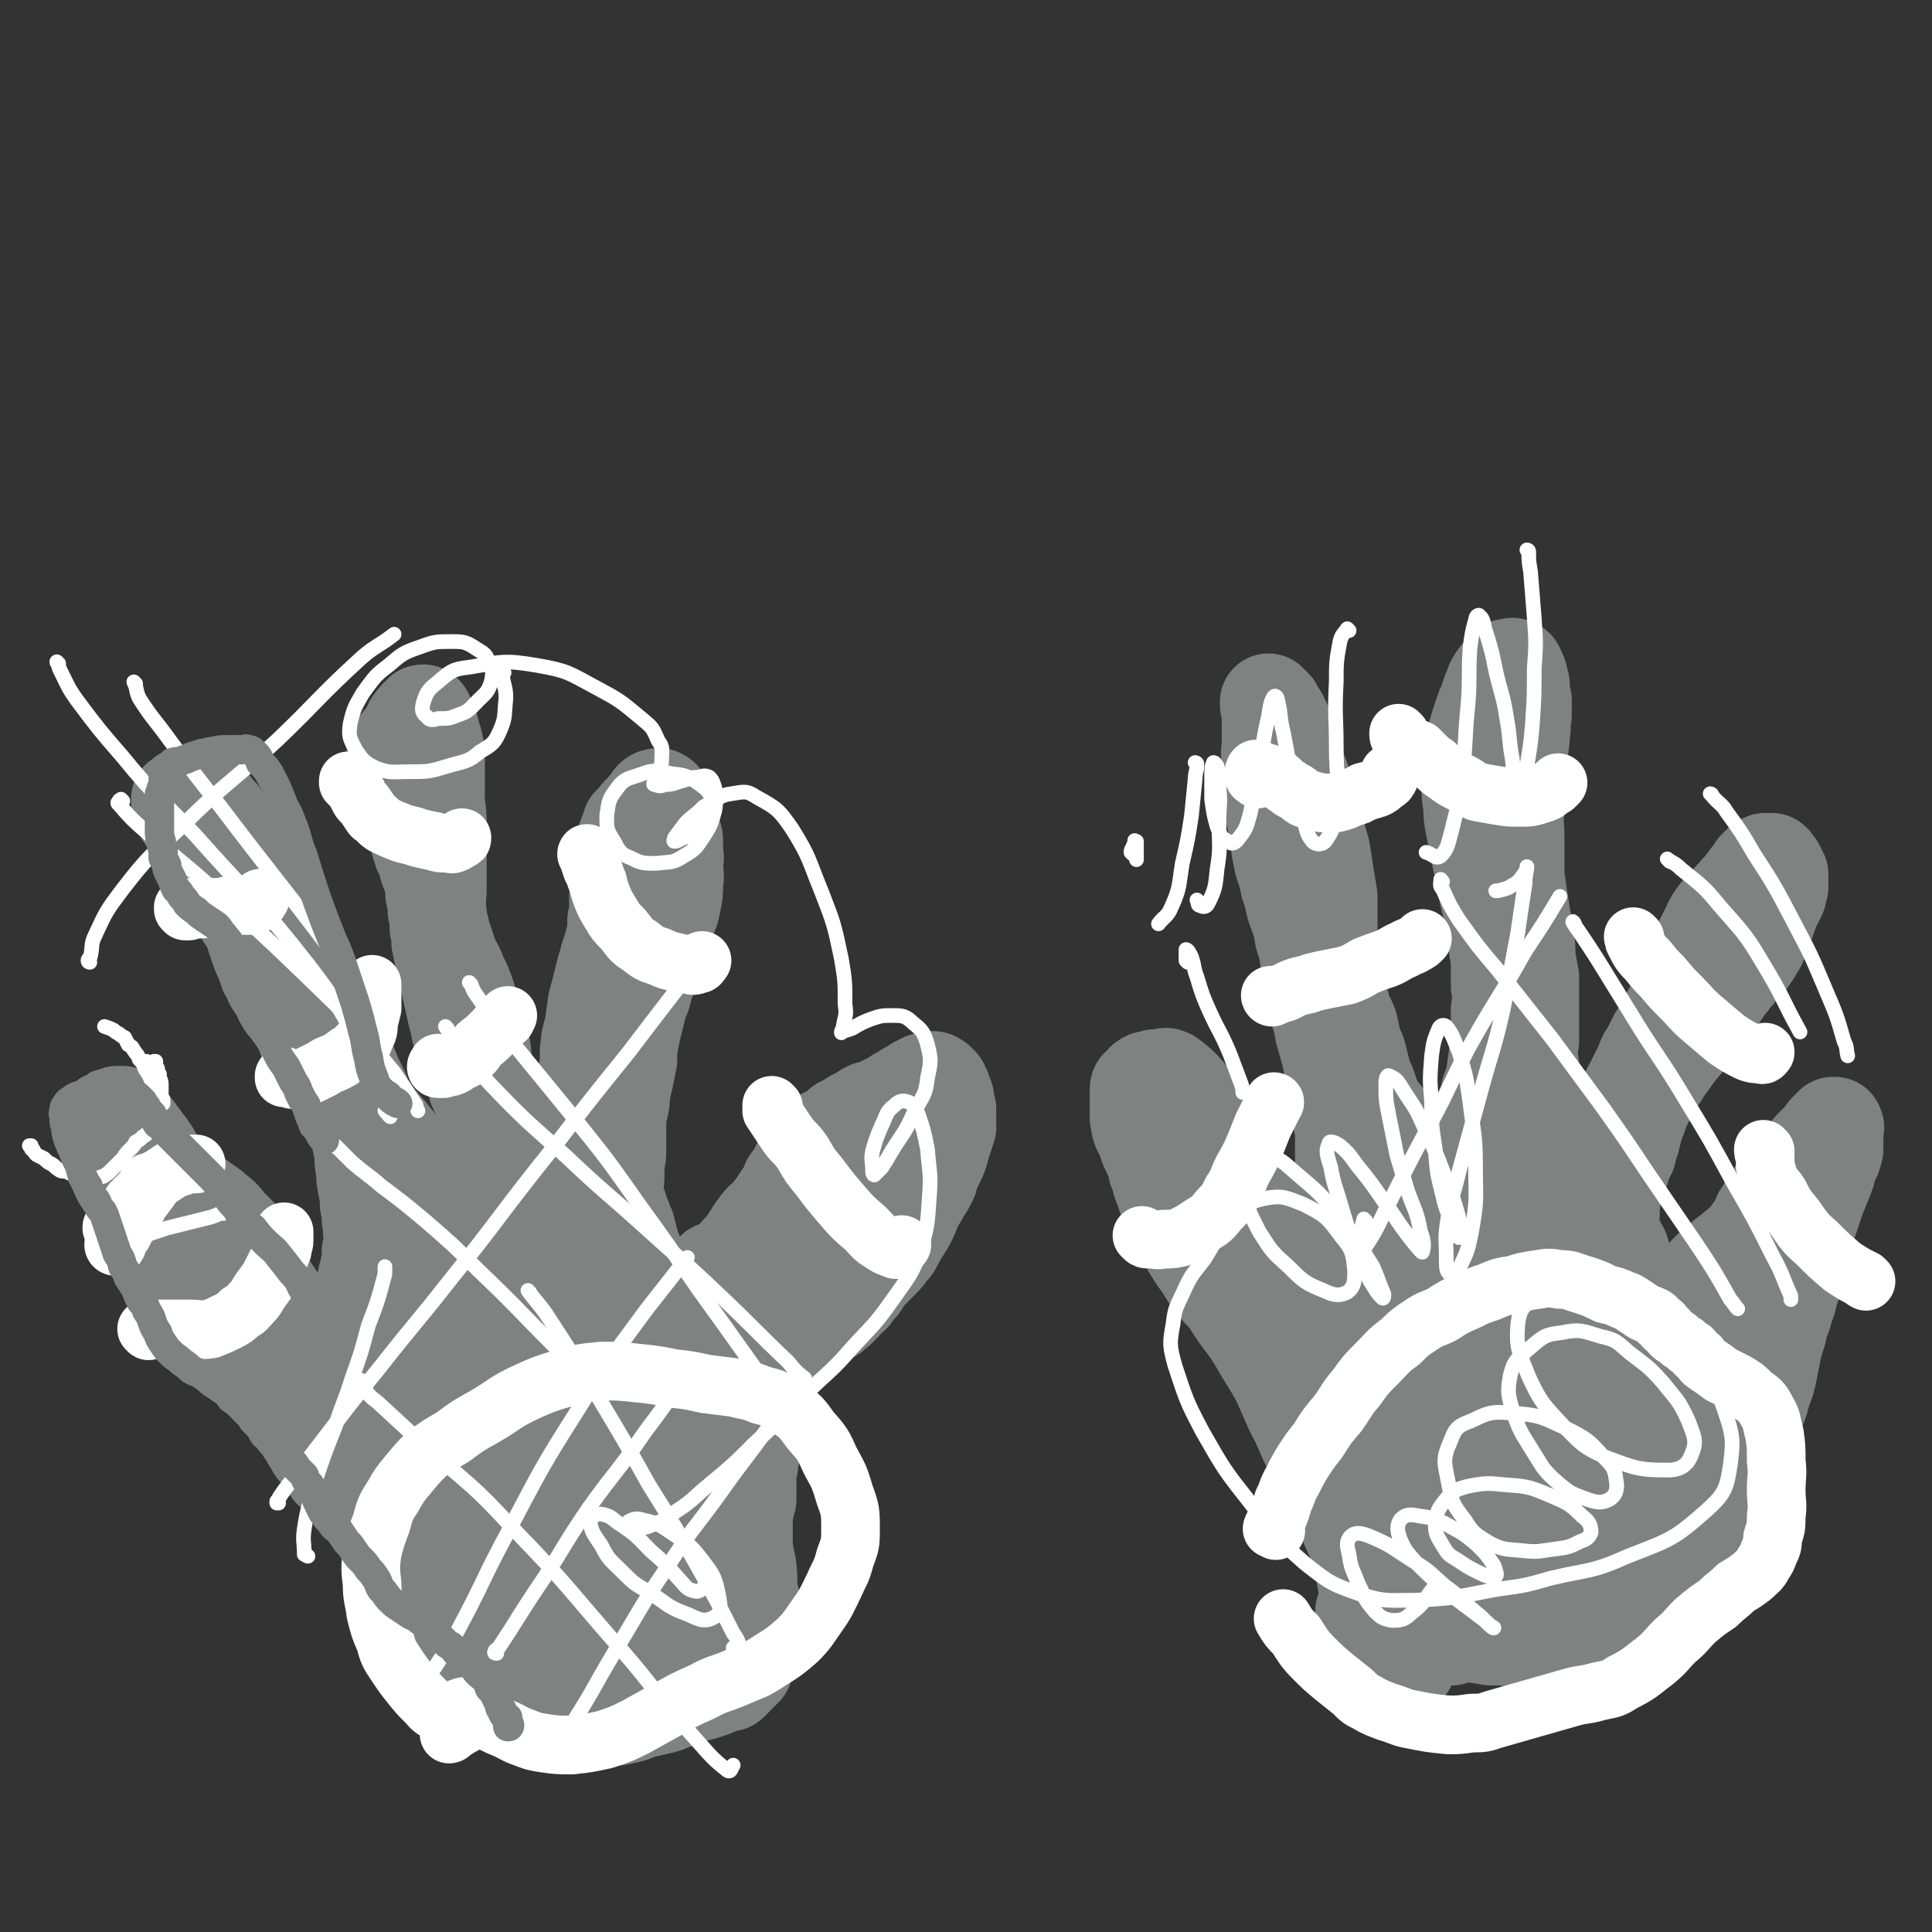
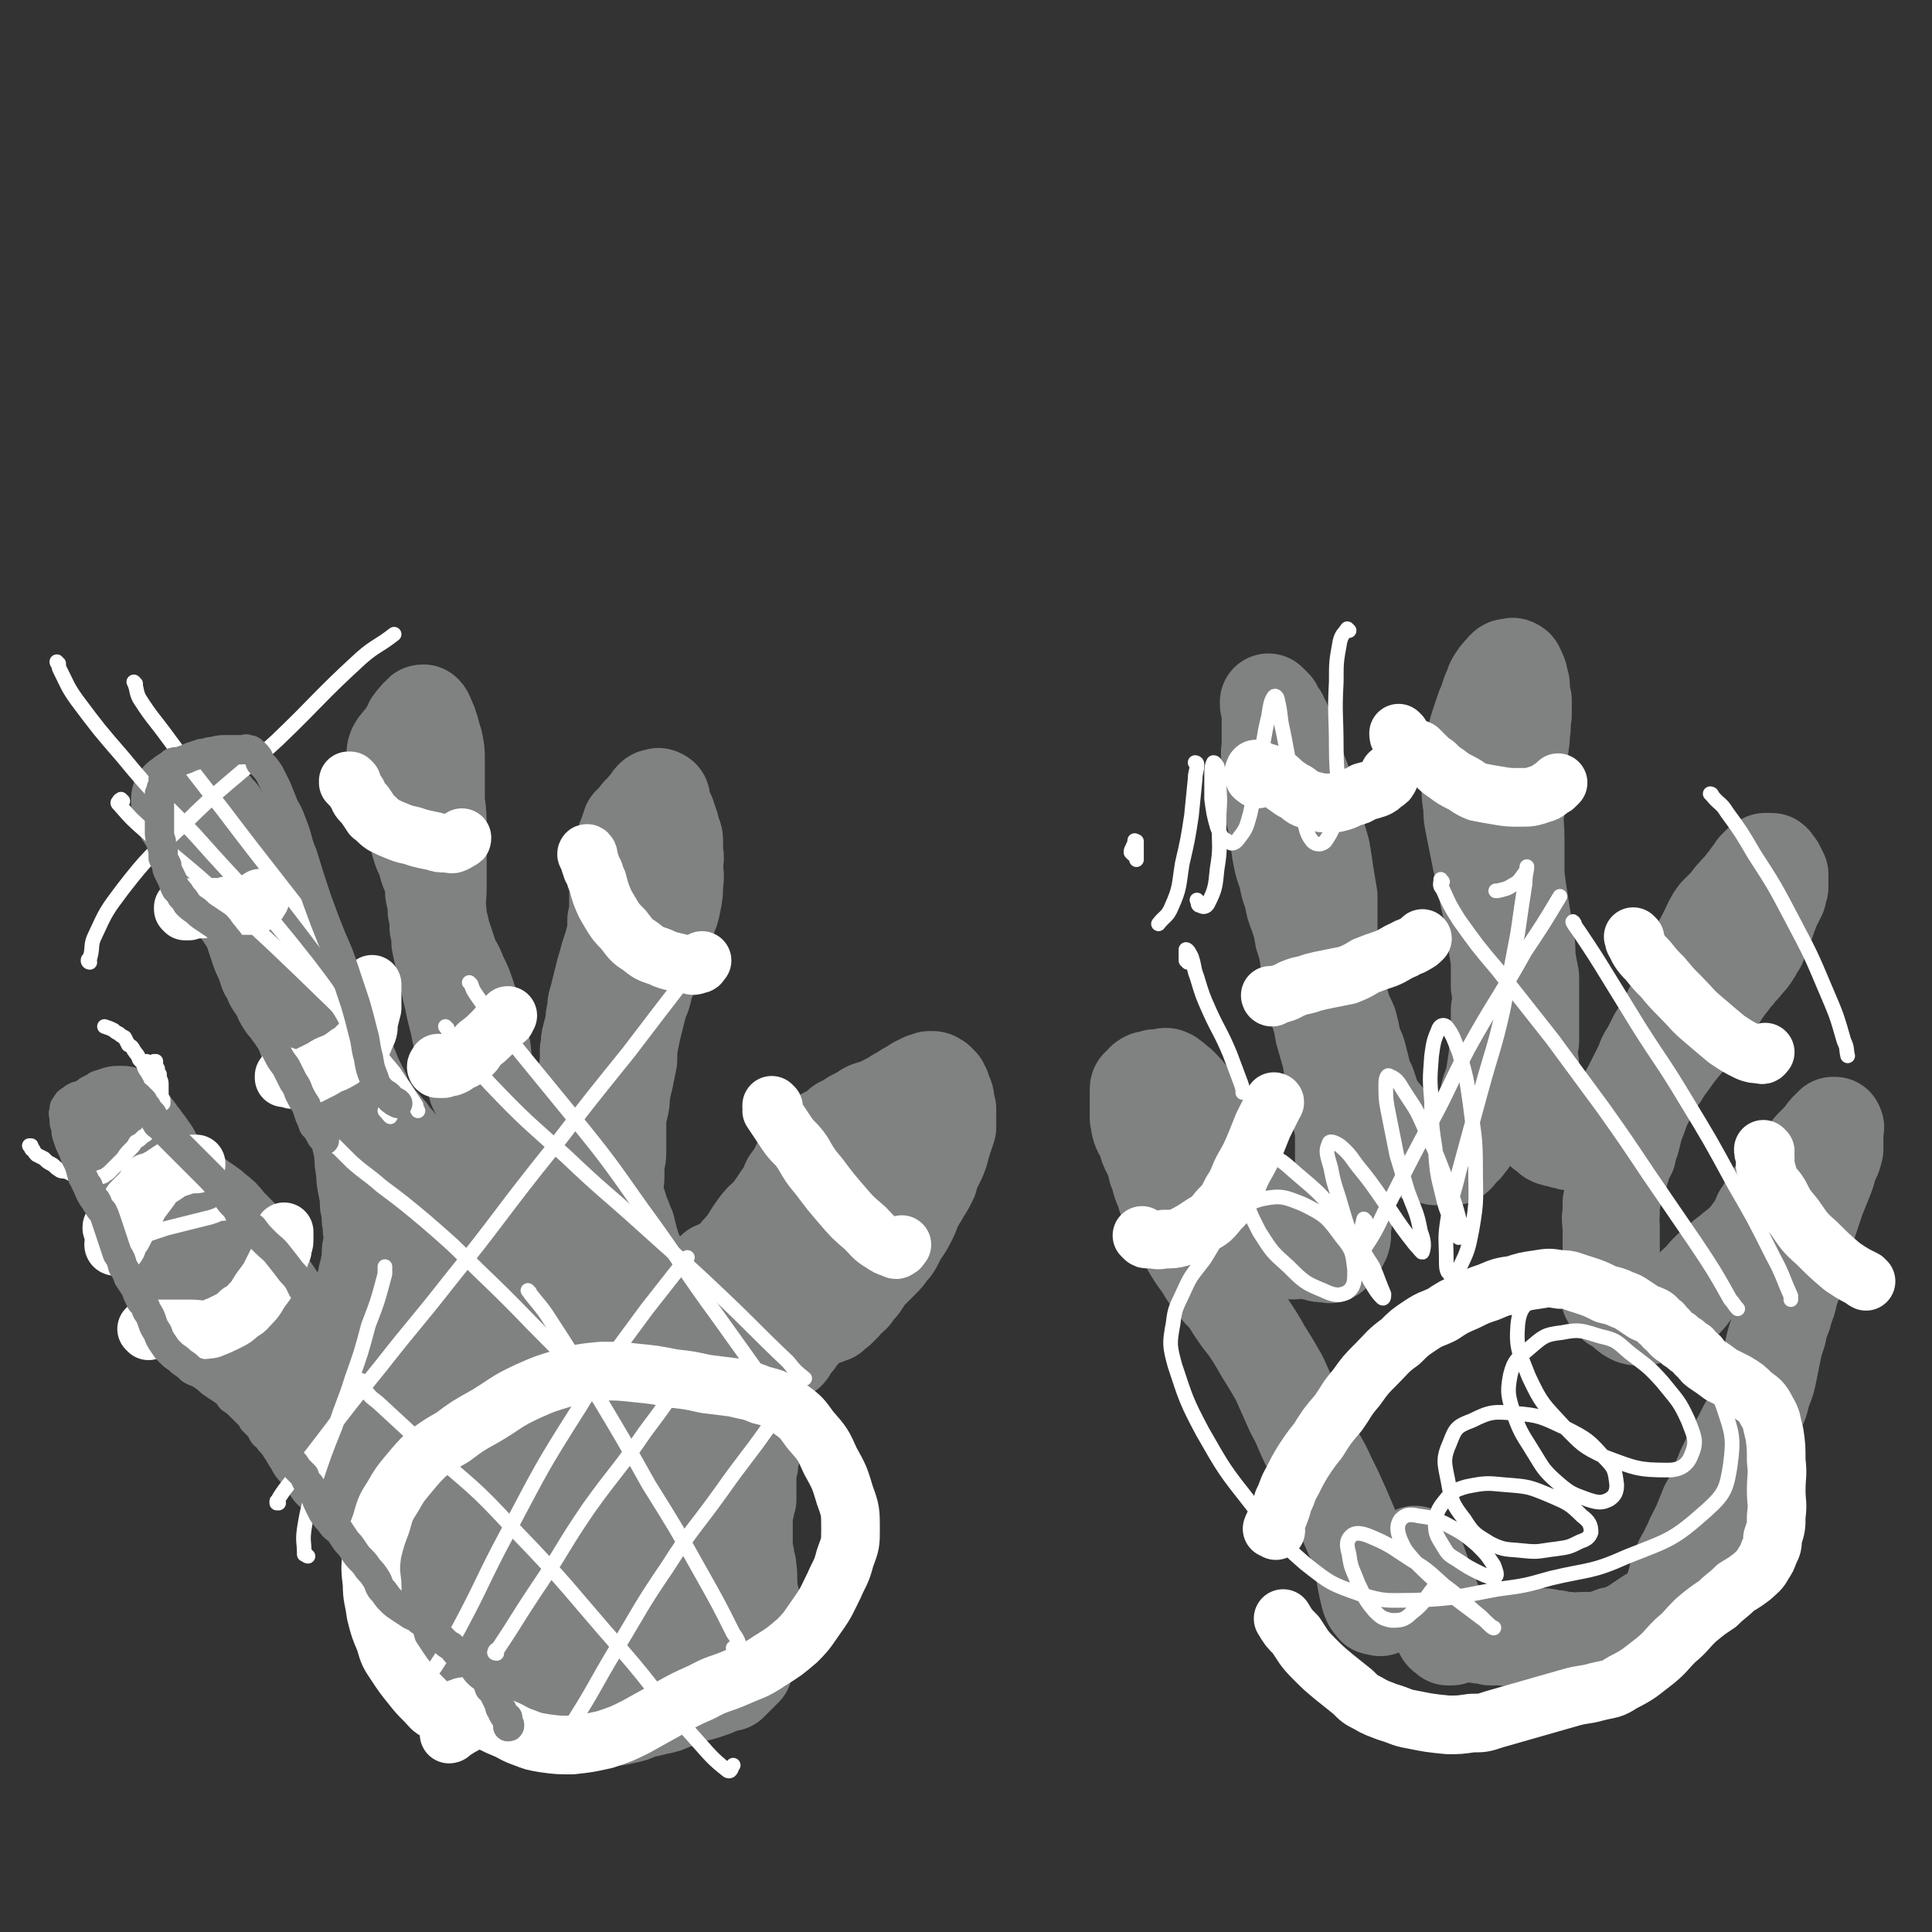
<svg xmlns="http://www.w3.org/2000/svg" viewBox="0 0 1054 1054" version="1.1">
  <rect x="0" y="0" width="1054" height="1054" fill="#333333" stroke="none" />
  <g fill="none" stroke="rgb(128,130,130)" stroke-width="53" stroke-linecap="round" stroke-linejoin="round">
    <path d="M259,909c0,0 -1,-1 -1,-1 0,0 0,0 0,0 0,0 0,0 0,0 0,0 0,0 0,0 -1,-1 -1,-1 -1,-1 0,-2 1,-2 0,-3 0,-1 0,-1 0,-2 -1,-2 -1,-2 -2,-3 -1,-2 -1,-2 -2,-4 -2,-2 -2,-2 -3,-4 -2,-3 -2,-3 -4,-6 -2,-3 -2,-3 -4,-6 -1,-3 -2,-3 -3,-6 -2,-3 -2,-3 -4,-6 -2,-3 -2,-3 -4,-6 -3,-3 -2,-3 -5,-6 -2,-4 -3,-3 -5,-7 -3,-3 -3,-3 -6,-7 -2,-3 -2,-4 -5,-7 -2,-3 -2,-2 -5,-5 -2,-3 -3,-3 -5,-6 -3,-3 -3,-3 -5,-5 -3,-3 -3,-3 -5,-6 -3,-3 -2,-3 -5,-6 -1,-2 -2,-2 -4,-4 -1,-2 -1,-2 -2,-4 -2,-2 -2,-1 -3,-3 -2,-3 -2,-3 -4,-5 -1,-2 -1,-2 -3,-5 -1,-3 -1,-3 -3,-5 -1,-3 -1,-3 -3,-6 -1,-2 -1,-2 -3,-4 -1,-2 -1,-2 -3,-5 -2,-2 -2,-2 -3,-4 -2,-2 -3,-2 -4,-4 -2,-3 -2,-3 -3,-5 -2,-3 -2,-3 -4,-5 -1,-2 -1,-3 -3,-5 -1,-3 -1,-3 -3,-5 -1,-3 -1,-2 -3,-5 -1,-2 -1,-3 -2,-5 -1,-2 -1,-2 -2,-4 -2,-1 -1,-1 -3,-3 -1,-2 -1,-2 -3,-3 -2,-2 -2,-2 -4,-4 -3,-2 -3,-2 -6,-5 -3,-2 -3,-2 -6,-4 -2,-2 -2,-2 -5,-5 -2,-2 -3,-2 -5,-4 -2,-2 -1,-2 -3,-4 -2,-1 -2,-1 -3,-3 -1,-1 -2,-1 -3,-3 -1,-1 -1,-1 -2,-2 -1,-2 -1,-2 -1,-4 -1,-2 -1,-2 -2,-4 -1,-2 -1,-2 -2,-4 -1,-2 -1,-2 -2,-4 0,-2 0,-3 -1,-5 -1,-1 -1,-1 -1,-3 -1,-1 -1,-1 -2,-3 -1,-1 -1,-1 -2,-2 0,-2 0,-2 -1,-3 -1,-1 -1,-1 -2,-3 -2,-1 -2,-1 -3,-2 -1,-2 -1,-2 -2,-3 -1,-2 -1,-2 -1,-4 -1,-1 -1,-1 -2,-3 -1,-2 -1,-2 -1,-3 0,-2 -1,-2 -1,-3 0,-1 0,-1 0,-2 0,-1 0,-1 0,-2 0,-1 0,-1 0,-2 -1,-1 -1,-1 -1,-2 0,-1 0,-1 0,-2 0,-2 0,-2 0,-3 0,-2 0,-2 0,-3 1,-1 1,-1 2,-3 0,-1 0,-1 1,-2 0,0 0,0 1,-1 1,0 1,0 1,0 0,0 0,0 1,0 0,0 0,0 0,0 1,0 1,0 1,0 0,1 0,1 1,2 1,1 1,1 2,2 2,2 1,2 3,4 1,1 1,1 2,3 2,2 2,2 3,4 2,2 2,2 3,4 2,2 2,3 3,5 2,3 2,3 4,5 3,3 3,3 6,6 3,3 3,3 7,6 4,3 4,3 8,6 4,3 5,3 8,6 4,3 4,3 7,7 3,3 3,3 6,6 2,4 2,4 3,7 2,3 2,3 4,6 2,3 2,3 4,6 2,3 2,3 4,7 3,4 3,4 5,7 3,5 3,5 6,9 3,5 3,5 6,10 2,4 2,4 5,9 2,4 2,4 5,8 3,5 3,5 7,10 3,4 3,4 6,7 4,3 4,2 8,5 5,4 4,4 9,7 4,4 4,4 8,8 4,4 4,4 8,8 4,4 4,4 7,8 3,4 3,4 5,8 3,4 3,4 6,9 2,4 2,4 4,9 2,4 2,4 4,7 1,3 1,4 3,7 2,2 2,2 4,5 2,3 3,3 5,5 2,3 2,3 4,5 2,3 2,3 4,6 2,2 2,2 3,5 1,2 1,2 2,5 1,1 1,1 2,3 1,1 1,1 2,2 1,1 1,1 3,2 1,1 1,1 2,1 1,1 1,1 2,2 1,0 1,0 2,0 0,1 0,1 0,1 0,0 0,0 0,0 -2,0 -2,0 -3,0 -1,0 -1,0 -2,0 " />
    <path d="M185,728c0,0 -1,-1 -1,-1 0,0 0,1 1,1 0,1 0,1 2,1 1,0 1,0 2,0 1,0 1,0 2,-1 2,-1 1,-1 2,-2 1,-2 2,-1 2,-3 1,-1 1,-2 1,-3 0,-2 0,-2 0,-4 0,-1 0,-1 0,-3 0,-2 0,-2 0,-3 1,-1 1,-1 1,-3 0,-1 0,-1 1,-3 0,-1 0,-1 1,-2 0,-2 0,-2 1,-3 0,-2 0,-2 0,-3 1,-2 1,-2 1,-4 1,-1 0,-1 1,-3 0,-2 0,-2 0,-4 0,-3 0,-3 1,-6 0,-3 0,-3 0,-6 -1,-4 0,-4 -1,-8 0,-4 0,-4 -1,-8 0,-4 0,-4 -1,-9 -1,-5 -1,-5 -1,-9 -1,-5 -1,-5 -1,-10 -1,-5 -1,-5 -2,-9 0,-4 0,-4 -1,-8 0,-4 0,-4 -1,-7 -1,-2 -1,-2 -2,-4 0,-1 0,-1 -1,-2 -1,-2 -1,-2 -2,-4 -2,-3 -2,-3 -4,-4 -2,-2 -2,-2 -4,-4 -1,-2 -1,-2 -3,-4 -2,-2 -2,-2 -3,-4 -3,-3 -2,-4 -4,-7 -2,-3 -2,-3 -4,-6 -1,-3 -1,-3 -3,-7 -2,-3 -2,-3 -4,-6 -2,-2 -1,-2 -3,-5 0,0 0,0 -1,0 -2,-3 -2,-3 -3,-6 -2,-3 -2,-3 -4,-6 -1,-3 -1,-3 -3,-6 -1,-3 -1,-3 -2,-6 -2,-4 -2,-4 -3,-7 -1,-3 -1,-3 -2,-6 -1,-3 -1,-3 -2,-6 -2,-3 -2,-3 -4,-6 -1,-3 -1,-3 -3,-6 -1,-2 -1,-2 -3,-5 -2,-2 -2,-2 -3,-5 -2,-2 -2,-2 -4,-5 -2,-2 -2,-2 -3,-4 -2,-3 -2,-3 -3,-6 -2,-2 -2,-2 -3,-5 -2,-3 -2,-3 -3,-6 -1,-2 -1,-2 -2,-4 -1,-2 -1,-2 -2,-4 -1,-1 -1,-1 -2,-2 -1,-2 -1,-2 -2,-3 0,-1 0,-1 -1,-2 0,-1 0,-1 -1,-2 0,-1 0,-1 0,-2 0,-1 0,-1 0,-2 1,0 1,0 2,-1 0,-1 1,-1 1,-1 1,0 1,0 2,-1 1,0 1,0 2,0 1,0 1,0 2,0 0,0 0,0 1,0 0,1 0,1 1,1 1,1 1,1 2,2 1,1 1,1 3,2 2,2 2,2 3,4 2,2 3,2 4,5 2,3 2,3 4,7 1,3 1,3 2,6 2,3 2,3 4,6 1,4 1,4 3,8 1,4 2,4 4,8 2,4 2,4 4,8 2,5 2,5 4,9 3,4 3,4 5,8 3,5 3,5 5,9 3,4 3,4 6,9 3,4 3,4 5,9 3,5 3,5 6,11 3,7 3,7 7,14 2,5 2,4 5,9 2,5 2,5 4,10 2,5 2,5 4,10 2,4 2,4 4,8 1,4 1,4 4,8 2,3 2,3 4,6 2,3 3,3 5,6 2,2 2,2 4,5 2,2 2,2 4,5 2,2 2,2 4,5 2,2 1,2 3,5 1,3 1,3 2,5 1,2 1,1 2,3 1,1 2,1 2,2 1,1 1,2 2,3 1,1 1,1 2,2 0,1 0,1 1,2 0,1 0,1 0,2 1,0 1,0 1,1 0,0 0,0 1,0 0,1 0,0 1,1 0,0 0,0 0,0 1,1 1,1 1,1 0,0 0,0 1,0 0,0 0,0 0,0 0,1 -1,0 -1,0 0,0 0,0 1,0 0,0 0,0 0,0 0,0 0,0 0,0 " />
    <path d="M265,668c0,0 -1,-1 -1,-1 0,0 0,1 1,1 0,1 0,1 0,1 1,0 1,0 2,0 1,-1 1,-1 2,-3 1,-2 0,-2 1,-4 1,-2 0,-2 1,-4 0,-3 0,-3 0,-6 0,-3 0,-3 1,-6 0,-3 0,-3 0,-7 -1,-4 0,-4 -1,-7 0,-4 0,-4 -1,-8 -1,-4 -1,-4 -2,-8 -1,-4 -1,-4 -2,-8 -2,-4 -2,-4 -3,-8 -1,-3 -1,-3 -3,-7 -1,-4 -1,-4 -2,-8 -2,-4 -2,-4 -3,-9 -2,-4 -2,-4 -3,-9 -1,-4 -1,-4 -2,-9 -1,-4 -1,-4 -2,-8 -1,-5 -1,-5 -2,-9 -1,-5 -1,-5 -2,-9 -1,-4 -1,-4 -2,-9 -1,-4 -1,-4 -2,-9 0,-4 0,-4 -1,-8 0,-5 0,-5 -1,-9 0,-4 0,-4 -1,-8 -1,-4 0,-4 -1,-8 -1,-5 -2,-5 -3,-9 -1,-4 -1,-4 -3,-8 -1,-3 -1,-3 -2,-7 -1,-3 -1,-4 -2,-7 0,-4 0,-4 -1,-8 -1,-3 0,-3 -1,-7 -1,-3 -1,-3 -3,-6 -1,-2 -1,-2 -2,-5 0,-2 0,-2 -1,-4 -1,-1 -1,-1 -1,-3 -1,-1 -1,-1 -1,-2 -1,-2 0,-2 0,-3 0,-1 -1,-1 0,-3 0,-1 1,-1 1,-2 2,-2 1,-2 3,-3 1,-2 2,-2 3,-5 1,-1 1,-2 2,-4 1,-1 1,-2 3,-3 0,-1 0,-1 2,-2 0,-1 0,-1 1,-1 1,1 1,1 1,2 1,1 1,2 2,4 0,1 0,1 1,3 1,4 1,4 2,7 1,5 1,5 1,9 0,5 0,5 0,10 0,7 0,7 0,13 1,8 1,8 1,15 0,9 0,9 0,17 0,8 0,8 0,15 0,7 -1,7 0,14 0,5 1,5 2,11 2,6 2,6 4,12 2,6 3,5 5,11 3,6 3,6 5,12 2,6 2,6 4,12 2,6 2,6 3,12 2,7 1,7 2,13 1,5 1,5 2,10 0,4 0,4 1,7 0,4 0,4 0,7 1,4 1,4 2,7 1,4 1,4 3,8 1,4 2,3 3,7 2,3 2,3 3,6 1,3 1,3 3,5 0,1 0,1 1,2 1,1 1,1 2,1 2,1 2,1 4,1 2,1 2,1 4,0 1,0 1,0 2,0 2,-1 2,-1 3,-2 2,-1 2,-1 3,-3 1,-1 1,-1 2,-3 2,-1 2,-1 4,-3 1,-1 1,-1 2,-2 1,-2 2,-2 3,-4 1,-1 1,-1 2,-3 1,-2 1,-2 1,-5 1,-3 1,-3 1,-5 1,-4 1,-4 2,-8 0,-4 0,-4 1,-8 1,-4 1,-4 2,-8 0,-3 0,-3 1,-7 0,-4 0,-4 0,-8 1,-3 0,-4 1,-7 1,-4 1,-4 2,-7 0,-4 0,-4 1,-7 0,-4 0,-4 1,-7 1,-4 1,-4 2,-8 1,-4 1,-4 2,-8 1,-3 1,-3 2,-7 1,-3 1,-3 2,-6 1,-4 1,-4 2,-7 0,-4 0,-4 0,-7 1,-4 1,-4 1,-7 0,-3 0,-3 0,-7 1,-3 1,-3 1,-6 0,-3 0,-3 1,-6 0,-3 0,-2 1,-5 0,-3 0,-3 0,-6 1,-3 1,-3 1,-5 0,-2 0,-2 1,-4 0,-1 1,-1 1,-3 1,-1 1,-1 1,-3 1,-1 1,-1 2,-2 1,-1 1,-1 2,-2 1,-2 1,-2 3,-3 1,-2 1,-2 3,-4 1,-1 1,-2 2,-3 1,-1 1,-1 2,-1 1,0 1,-1 2,0 0,0 1,0 1,1 0,1 0,1 0,2 1,2 1,2 1,3 1,2 1,2 2,4 0,1 0,1 1,3 0,2 0,2 1,3 0,2 0,2 1,4 1,2 1,2 1,5 0,2 0,2 0,5 1,4 0,4 0,7 0,5 1,5 0,10 0,5 0,5 -1,10 -1,5 -1,5 -3,9 -2,6 -2,6 -4,11 -2,5 -2,5 -3,10 -2,5 -2,5 -3,10 -2,4 -2,4 -3,9 -1,4 -2,4 -3,9 -1,4 -1,4 -2,8 -1,4 -1,4 -2,9 -1,5 -1,5 -1,11 -1,5 -1,5 -2,10 -1,4 -1,4 -2,9 0,4 0,4 -1,8 -1,4 -1,4 -1,8 0,4 0,4 0,8 0,3 0,3 0,6 0,4 0,4 -1,7 0,4 0,4 0,7 0,3 0,3 -1,6 0,2 0,2 0,5 1,2 1,2 2,5 1,2 1,2 1,4 1,2 1,2 2,4 1,3 1,3 2,5 0,2 0,2 1,4 0,2 0,2 1,4 1,2 0,2 1,4 1,1 1,1 1,3 1,2 1,2 2,4 0,1 0,1 1,3 0,1 0,1 0,2 0,1 0,1 1,2 1,0 1,0 2,1 0,1 0,1 1,2 1,1 1,1 2,2 1,1 1,1 1,2 1,1 1,1 2,1 1,1 1,1 2,2 1,0 1,0 2,1 2,1 2,1 3,1 2,1 2,1 3,2 2,1 2,1 4,2 1,0 1,0 2,1 1,0 1,0 2,0 1,0 1,0 2,0 2,-1 2,-1 3,-3 2,-1 2,-1 4,-3 1,-1 1,-1 3,-3 2,-2 3,-2 5,-4 2,-2 1,-2 4,-4 2,-2 2,-2 4,-5 3,-2 3,-2 5,-5 3,-4 3,-3 5,-7 3,-3 2,-3 5,-6 2,-3 2,-3 5,-6 2,-2 2,-2 4,-4 2,-2 2,-2 4,-4 2,-2 1,-2 3,-3 2,-2 2,-2 4,-4 2,-2 1,-2 2,-5 2,-2 2,-2 3,-4 1,-2 2,-2 3,-3 1,-2 1,-2 2,-4 2,-2 2,-2 3,-4 2,-2 1,-2 3,-4 1,-2 1,-2 3,-4 1,-2 1,-2 3,-4 2,-1 1,-1 3,-3 1,-1 1,-1 3,-3 1,-1 1,-1 2,-2 1,-1 1,-1 2,-1 1,-1 1,-1 2,-2 1,0 1,0 2,-1 1,-1 1,-1 2,-1 0,0 0,0 1,0 1,-1 1,-1 1,-1 1,0 1,0 1,0 1,0 1,0 1,0 1,0 1,0 1,0 0,0 0,0 1,0 0,0 0,0 0,0 1,0 1,1 1,1 1,1 0,1 1,1 0,1 0,1 0,1 0,1 0,1 0,1 0,1 0,1 0,2 0,1 0,1 0,1 0,2 0,2 0,4 -1,2 -1,2 -1,4 -1,2 -1,2 -2,3 0,2 -1,2 -2,4 -1,2 -1,2 -2,4 -1,3 -1,3 -1,5 -1,2 -1,2 -2,5 -1,3 -1,3 -2,5 -2,3 -1,3 -3,5 -1,2 -1,2 -2,4 -1,3 -1,3 -3,5 -1,2 -1,2 -2,4 -2,2 -2,2 -3,4 -1,2 -1,2 -2,5 -1,1 -1,1 -2,3 -1,1 -1,1 -2,3 -1,1 -1,1 -2,2 0,1 -1,1 -1,2 -1,2 -1,2 -2,3 -1,1 -1,1 -2,3 -1,1 -1,1 -2,2 -1,2 -1,2 -2,3 -1,1 -1,1 -2,2 -1,2 -1,2 -2,3 -1,2 -1,2 -2,3 -1,2 -1,2 -2,4 -1,3 -1,3 -3,6 -1,2 -1,2 -2,5 -2,2 -2,2 -3,5 -1,3 -1,3 -3,5 -1,3 -1,3 -3,5 -1,4 -1,4 -2,8 -2,3 -2,3 -3,6 -1,3 -1,3 -2,6 -1,2 -1,2 -1,4 -1,2 0,2 -1,4 0,2 0,2 0,3 1,3 1,3 1,6 1,3 1,3 1,6 0,3 0,3 0,5 0,3 0,3 0,6 0,3 -1,3 -1,6 -1,3 -1,3 -1,6 -1,2 -1,2 -1,5 0,2 0,2 0,3 0,2 0,2 0,3 0,1 0,1 0,3 0,1 0,1 0,2 0,2 0,2 0,3 -1,2 -1,2 -1,3 0,2 0,2 -1,3 0,2 0,2 0,3 0,1 0,1 0,3 0,1 0,1 0,2 0,1 0,1 0,2 0,2 0,2 0,3 0,1 0,1 0,2 0,1 0,1 0,2 0,2 0,2 0,3 0,1 0,1 0,3 0,1 1,1 1,3 0,1 0,1 0,2 0,1 0,1 0,2 0,1 0,1 0,2 0,2 0,2 1,3 0,1 0,1 0,2 0,1 0,1 0,3 0,1 0,1 0,2 0,1 0,1 0,2 0,0 0,0 0,1 0,1 0,1 0,1 0,1 0,1 1,1 0,1 0,1 0,1 1,1 0,1 1,1 0,1 0,1 0,1 0,1 0,1 0,1 0,0 0,0 0,0 0,0 0,0 0,0 0,1 0,1 0,1 0,0 0,0 0,0 0,0 0,0 0,0 0,1 0,1 0,1 0,1 0,1 0,1 0,1 0,1 0,1 0,1 0,1 0,1 0,0 0,0 0,1 0,0 0,0 -1,0 0,0 0,0 0,0 1,0 0,0 0,-1 0,0 0,1 0,1 0,0 0,0 0,0 1,0 0,0 0,-1 0,0 0,1 0,1 1,1 0,1 0,1 1,0 1,0 1,0 0,1 0,1 0,1 0,0 0,0 0,1 0,0 0,0 0,0 0,0 0,0 0,1 0,0 1,0 1,0 0,0 0,0 0,0 0,0 -1,0 -1,-1 0,0 0,1 1,1 0,0 0,0 0,0 0,0 -1,0 -1,-1 0,0 1,1 1,1 0,0 0,0 0,0 0,0 0,0 0,0 0,1 -1,0 -1,0 0,0 0,0 1,0 0,0 0,0 0,0 0,0 0,0 0,0 0,0 0,0 0,0 0,1 0,0 0,0 -1,0 0,0 0,0 0,0 0,0 0,0 0,-1 0,-1 0,-1 -1,-3 -1,-3 -1,-6 0,-5 0,-5 -1,-9 -1,-7 0,-7 -1,-14 0,-2 -1,-2 -1,-4 " />
    <path d="M391,694c-1,-1 -1,-1 -1,-1 0,0 0,0 0,0 1,0 1,0 1,0 3,-1 3,-1 5,-3 3,-2 3,-2 6,-5 2,-3 3,-3 5,-6 3,-4 3,-5 6,-9 3,-4 3,-4 7,-7 3,-5 3,-4 6,-9 3,-4 3,-4 5,-9 3,-4 3,-4 5,-8 2,-4 2,-4 4,-7 2,-3 2,-3 4,-5 2,-2 2,-2 4,-4 2,-1 2,-1 4,-2 2,-1 2,-1 4,-2 2,-1 2,-1 3,-3 2,-1 2,-1 4,-2 2,-1 1,-1 3,-2 2,-1 2,-1 4,-2 2,-1 1,-1 3,-2 2,-1 2,-1 4,-1 2,-1 2,-1 4,-2 2,-1 2,-1 4,-2 2,-1 2,-1 5,-3 2,-1 2,-1 5,-3 2,-1 2,-1 5,-3 2,-1 2,-1 4,-2 1,0 1,0 3,-1 1,0 1,0 2,0 1,0 1,1 2,1 0,0 0,0 0,1 1,0 0,0 1,0 0,1 0,1 1,1 0,1 0,1 1,2 0,1 0,1 1,3 1,2 1,2 1,4 0,2 0,2 1,4 0,2 0,2 0,5 0,2 0,2 0,5 -1,3 -1,3 -2,6 -1,3 -1,3 -2,7 -1,3 -1,3 -3,7 -2,4 -2,4 -3,8 -2,4 -2,4 -4,7 -2,4 -2,3 -4,7 -2,3 -1,3 -3,7 -2,4 -2,4 -4,7 -2,3 -2,3 -4,7 -1,2 -1,2 -3,4 -2,3 -2,3 -4,5 -2,2 -2,2 -4,4 -2,2 -2,2 -4,4 -2,3 -2,3 -4,6 -2,2 -2,2 -4,5 -3,3 -3,2 -5,5 -2,2 -2,2 -3,3 -2,1 -2,1 -3,2 -1,1 0,1 -1,1 -1,0 -1,0 -1,0 -1,1 -1,1 -2,1 -1,0 -1,0 -2,1 -2,0 -2,0 -3,1 -1,1 -1,1 -3,2 -1,1 -1,1 -2,1 0,1 0,1 -1,1 -1,2 -1,2 -2,3 -2,2 -2,2 -3,4 -1,1 -2,1 -3,3 0,1 0,1 -1,2 0,1 0,1 -1,1 0,0 0,0 0,0 0,0 0,0 0,0 -1,0 -1,0 -1,1 -2,0 -2,0 -3,1 -1,1 -1,1 -3,2 -1,1 -1,0 -3,1 -1,1 -1,1 -2,2 -1,0 -1,1 -2,1 -1,1 -1,1 -1,1 -1,1 -1,0 -1,1 -1,0 -1,0 -1,1 0,0 0,0 -1,1 0,1 0,1 0,1 -1,1 -1,1 -1,2 -1,1 -1,1 -1,2 -1,2 -1,2 -1,3 -1,2 -1,2 -1,3 -1,1 -1,1 -1,3 0,2 0,2 0,4 -1,3 0,3 -1,5 0,3 0,3 -1,6 0,3 0,3 0,6 -1,3 -1,3 -1,6 0,3 0,3 0,6 0,4 0,4 0,9 0,4 0,4 1,9 0,5 0,5 0,9 -1,5 -1,5 -1,9 0,3 0,3 0,6 0,4 0,4 0,8 0,3 -1,3 0,6 0,3 0,3 0,6 0,3 0,3 1,6 0,4 0,4 0,7 0,3 0,3 0,6 -1,3 -1,3 -1,6 -1,2 -1,2 -1,3 0,1 0,2 0,3 0,1 0,1 1,2 0,1 0,1 1,2 0,1 1,1 1,2 0,1 0,1 1,2 0,1 0,1 0,2 0,1 0,1 0,3 0,1 0,1 0,3 0,1 0,1 0,2 0,1 0,1 0,2 0,0 0,0 0,0 0,0 0,0 0,0 0,1 -1,0 -1,0 0,0 1,0 1,1 -1,0 -1,0 -1,1 -1,0 -1,0 -1,1 -1,1 -1,1 -2,2 -1,1 -1,1 -2,2 -1,1 -1,1 -2,2 -2,0 -2,0 -4,1 -3,1 -3,1 -5,2 -3,1 -3,1 -6,2 -4,1 -4,1 -8,2 -4,2 -4,2 -8,3 -4,2 -4,2 -9,3 -4,1 -4,1 -9,2 -4,2 -4,2 -9,3 -4,1 -4,1 -9,1 -5,0 -5,0 -10,0 -4,0 -4,0 -8,0 -3,0 -3,-1 -5,-1 -2,0 -2,0 -4,0 -1,0 -1,0 -3,0 -1,0 -1,0 -2,0 -1,0 -1,0 -2,0 -1,0 -1,0 -2,0 -1,0 -1,0 -2,0 -1,-1 -1,-1 -2,-1 -1,-1 -1,-1 -2,-2 0,-2 0,-2 -1,-4 -2,-4 -2,-4 -3,-8 -3,-7 -4,-7 -7,-15 -5,-13 -4,-13 -9,-26 -6,-18 -7,-18 -13,-36 -7,-20 -8,-20 -15,-41 -7,-21 -7,-21 -14,-42 -6,-18 -6,-17 -11,-35 -4,-12 -4,-13 -6,-25 -1,-5 -1,-5 -1,-10 0,-1 0,-2 0,-2 1,1 1,2 2,4 3,8 3,8 6,16 4,14 4,14 9,27 6,20 6,20 13,39 9,24 9,24 18,47 8,20 8,20 16,40 6,12 6,11 11,23 3,5 3,8 5,10 1,0 1,-2 0,-4 0,-6 0,-6 -1,-11 -3,-11 -4,-11 -8,-23 -5,-16 -4,-16 -9,-33 -6,-19 -6,-19 -11,-39 -6,-24 -5,-24 -10,-48 -2,-13 -2,-13 -3,-26 -1,-10 -2,-11 -1,-21 0,-2 2,-4 4,-4 4,2 5,4 8,9 7,11 6,11 12,23 11,27 11,27 22,55 10,27 10,27 18,55 6,23 6,23 10,46 3,14 3,14 4,28 1,5 1,6 1,10 0,1 0,-1 -1,-2 -2,-7 -2,-7 -4,-14 -1,-2 -1,-2 -2,-5 -4,-20 -5,-19 -9,-40 -5,-26 -5,-26 -9,-52 -5,-28 -6,-28 -9,-56 -3,-19 -2,-19 -3,-38 0,-22 -1,-22 2,-44 0,-6 1,-9 4,-11 2,-1 4,1 6,4 6,13 5,14 9,28 7,23 7,23 14,46 8,27 9,27 16,55 7,25 7,25 12,50 4,16 3,16 5,32 1,8 1,8 2,16 0,0 0,2 0,1 -2,-4 -2,-5 -4,-11 -4,-14 -4,-14 -8,-28 -6,-21 -5,-21 -10,-42 -6,-24 -7,-24 -11,-47 -3,-17 -3,-18 -4,-35 0,-8 0,-9 2,-17 1,-2 3,-5 4,-4 4,3 5,6 8,12 7,16 6,17 12,33 9,24 9,24 16,47 7,22 7,22 12,43 3,12 2,12 4,24 0,4 0,6 0,8 0,0 -1,-1 -1,-2 -4,-7 -5,-7 -8,-14 -6,-12 -6,-12 -10,-24 -7,-17 -7,-17 -13,-34 -5,-17 -5,-17 -8,-35 -2,-10 -2,-10 -2,-20 0,-3 0,-5 2,-5 3,0 5,2 8,7 8,10 8,11 14,23 7,16 7,16 13,34 4,12 4,13 7,26 1,5 0,5 1,10 0,1 1,2 1,1 -1,-4 -2,-4 -3,-9 -2,-10 -2,-10 -3,-20 -2,-10 -2,-10 -3,-21 -1,-9 -1,-9 0,-18 0,-2 1,-5 2,-3 3,8 4,12 6,24 2,9 1,10 0,19 -1,5 -2,5 -4,10 " />
    <path d="M753,877c-1,0 -1,-1 -1,-1 -1,0 -2,1 -2,0 -2,-2 -2,-2 -3,-5 -1,-4 -1,-4 -2,-9 -1,-6 -1,-6 -2,-13 -2,-6 -2,-6 -5,-12 -3,-7 -3,-7 -6,-14 -4,-9 -4,-9 -8,-17 -4,-9 -5,-9 -9,-17 -5,-10 -4,-10 -9,-19 -4,-9 -4,-9 -8,-18 -4,-7 -4,-7 -9,-15 -4,-7 -4,-7 -8,-13 -4,-5 -4,-5 -8,-11 -3,-5 -3,-5 -7,-9 -3,-5 -4,-5 -7,-9 -3,-5 -3,-5 -6,-9 -3,-5 -3,-4 -5,-9 -2,-4 -2,-4 -4,-8 -3,-7 -4,-6 -7,-14 -2,-4 -1,-4 -3,-8 -2,-5 -1,-5 -3,-9 -1,-5 -1,-5 -3,-9 -2,-4 -2,-4 -3,-8 -1,-3 -2,-3 -3,-6 -1,-3 0,-3 -1,-5 0,-3 0,-3 0,-6 0,-3 0,-3 0,-5 0,-2 0,-2 0,-4 0,-2 0,-2 2,-3 1,-2 1,-2 3,-3 2,0 2,0 4,-1 2,0 2,0 4,0 2,-1 2,-1 4,0 3,2 2,2 5,4 4,4 4,4 7,8 5,6 4,7 8,13 5,7 5,7 10,15 4,6 4,6 8,13 3,5 3,5 6,9 2,4 2,4 4,8 2,3 1,3 3,6 1,2 1,2 2,4 0,1 0,1 0,2 1,1 1,1 1,2 1,1 1,1 2,2 1,1 1,1 2,2 1,1 1,1 3,2 1,1 1,1 2,1 0,1 0,1 1,2 0,0 0,1 1,1 1,0 1,0 2,0 1,1 1,0 2,0 2,0 2,0 4,0 1,0 1,0 3,0 2,1 2,1 5,1 1,1 1,1 3,1 2,0 2,0 3,0 0,0 1,1 1,0 1,0 1,0 1,-1 1,0 1,0 1,-1 1,-1 1,-1 2,-2 1,-2 1,-2 2,-4 1,-3 0,-3 0,-6 1,-3 1,-3 1,-6 0,-3 0,-3 0,-7 0,-4 0,-4 0,-7 0,-5 0,-5 0,-9 0,-4 0,-4 0,-9 0,-5 0,-5 0,-10 0,-5 0,-5 -1,-10 0,-5 0,-5 -1,-11 -1,-5 -1,-5 -3,-11 -1,-6 -1,-6 -2,-13 -2,-7 -2,-7 -4,-14 -1,-6 -1,-6 -3,-12 -1,-7 -1,-7 -2,-14 -1,-6 -1,-6 -3,-13 -1,-7 -1,-7 -3,-13 -1,-6 -1,-6 -3,-12 -2,-5 -2,-5 -3,-11 -2,-5 -2,-5 -3,-11 -2,-5 -2,-5 -3,-10 -1,-5 -1,-5 -1,-10 -1,-4 -1,-4 -2,-9 -1,-4 -1,-4 -2,-8 0,-4 0,-4 -1,-7 0,-4 0,-4 0,-8 -1,-5 0,-5 0,-9 0,-4 -1,-4 0,-8 0,-3 0,-3 0,-6 0,-3 0,-3 0,-5 0,-2 0,-2 0,-4 0,-2 0,-2 0,-4 0,-2 0,-2 0,-3 -1,-1 -1,-1 -1,-2 0,0 0,0 0,-1 0,0 0,0 0,0 1,1 1,1 1,1 1,1 1,1 2,2 1,3 1,3 3,5 1,3 2,3 3,7 2,4 1,4 3,9 1,5 1,5 3,10 2,6 2,5 4,11 2,5 2,6 3,11 2,6 2,6 3,12 2,6 2,6 4,13 1,6 1,6 2,13 1,6 1,6 2,12 0,6 0,6 0,11 0,6 0,6 0,11 0,5 0,5 0,10 1,4 0,4 1,9 1,4 1,4 2,9 2,5 2,5 4,10 1,5 2,5 4,10 1,4 1,4 2,9 1,4 2,4 3,8 1,4 1,4 2,8 1,4 1,4 3,8 1,3 1,3 2,6 1,3 1,3 2,5 1,2 2,2 3,4 3,3 2,3 4,6 3,3 3,3 6,5 2,3 2,3 5,6 1,1 1,1 2,3 1,0 1,0 2,1 1,0 1,0 2,1 1,0 1,0 2,0 1,0 1,0 2,0 1,1 1,1 3,1 1,0 1,0 2,1 2,0 2,0 4,0 2,0 2,0 3,0 2,0 2,0 3,0 2,-1 2,-2 3,-3 1,-1 1,-2 3,-3 1,-2 2,-2 3,-4 2,-3 2,-3 3,-6 2,-4 2,-4 4,-8 1,-4 2,-4 3,-9 1,-5 2,-5 3,-10 1,-6 1,-6 2,-13 0,-6 0,-6 1,-12 0,-6 0,-6 0,-12 1,-7 1,-7 0,-13 0,-7 0,-7 0,-14 -1,-6 -1,-6 -2,-13 -1,-7 -1,-7 -2,-14 -2,-7 -2,-7 -3,-13 -1,-7 -1,-7 -3,-14 -1,-5 -1,-5 -2,-10 -1,-5 -1,-5 -2,-10 -1,-5 -1,-5 -1,-10 -1,-6 -1,-6 -1,-11 0,-5 0,-5 0,-9 0,-5 1,-5 1,-9 1,-5 1,-5 2,-9 1,-4 1,-4 2,-7 1,-3 1,-3 2,-6 1,-3 1,-3 2,-5 1,-3 1,-3 2,-6 1,-2 1,-2 2,-5 1,-2 1,-2 2,-3 1,-2 1,-2 3,-3 0,-1 0,-1 1,-2 1,-1 1,-1 2,-1 1,0 1,0 2,0 0,0 0,-1 1,0 0,0 1,0 1,1 1,1 0,1 1,2 1,2 1,2 1,4 1,2 1,2 1,5 0,3 0,3 1,6 0,4 0,4 0,8 -1,5 0,5 -1,10 0,6 -1,6 -1,12 -1,7 -1,7 -1,15 -1,7 -1,7 -1,15 -1,7 0,7 0,15 0,7 0,7 0,14 0,7 0,7 1,14 1,7 1,6 2,13 1,6 1,6 2,12 1,6 1,6 1,12 1,6 1,6 2,11 0,6 0,6 0,13 0,5 0,5 0,11 0,6 0,6 0,11 -1,6 -1,6 0,13 0,5 0,5 0,10 1,4 1,4 1,9 1,3 1,3 2,7 1,3 0,3 1,5 1,2 1,2 2,3 1,2 1,2 3,3 1,1 1,1 2,2 2,1 2,1 4,1 2,1 2,1 4,1 2,1 2,1 4,1 2,0 2,0 3,0 2,0 2,1 3,0 2,-1 1,-1 2,-2 2,-1 2,-1 3,-3 2,-1 2,-1 3,-3 2,-1 2,-2 3,-3 2,-2 2,-2 4,-3 2,-2 2,-1 4,-3 2,-3 2,-3 4,-6 2,-3 1,-3 3,-6 1,-2 1,-2 2,-4 2,-4 2,-4 4,-8 2,-4 1,-4 4,-8 2,-4 2,-4 4,-8 3,-4 3,-4 5,-8 2,-4 2,-4 4,-8 2,-4 2,-5 4,-9 3,-6 2,-6 5,-11 2,-5 2,-5 4,-11 3,-5 3,-5 6,-11 2,-4 2,-5 5,-9 3,-3 3,-3 6,-6 2,-3 2,-3 5,-6 1,-2 2,-1 3,-3 1,-2 1,-2 2,-3 2,-2 1,-2 3,-4 1,-1 1,-1 2,-3 1,-1 1,-1 2,-2 1,-1 1,-1 2,-1 1,-1 1,-1 1,-1 1,0 1,0 1,0 1,0 1,0 1,0 1,0 1,0 1,0 1,0 1,0 1,1 0,0 0,0 1,1 0,0 0,0 1,1 0,1 0,1 1,2 0,1 0,1 1,2 0,1 0,1 0,2 0,3 0,3 0,5 -1,2 -1,2 -1,4 -1,2 -1,2 -2,4 -1,2 -1,2 -2,3 0,2 0,2 -1,3 -1,2 -1,2 -1,4 -1,2 -1,2 -2,4 0,1 0,1 -1,3 -1,3 -1,3 -2,6 -2,2 -1,2 -3,5 -2,3 -2,3 -4,5 -2,3 -3,3 -5,6 -3,3 -2,3 -5,6 -2,3 -2,3 -4,6 -3,4 -3,4 -5,8 -3,4 -3,4 -6,8 -3,4 -3,3 -6,7 -6,7 -6,7 -11,14 -3,2 -2,3 -4,6 -2,2 -2,2 -4,5 -1,2 -1,2 -3,5 -1,3 -1,4 -3,7 -2,6 -2,6 -4,11 -1,4 -1,4 -2,8 -2,3 -1,3 -2,7 -2,3 -2,3 -3,7 -1,3 -1,3 -2,7 -2,3 -2,3 -3,7 0,3 0,3 -1,6 0,3 0,3 0,6 -1,4 0,4 0,7 0,4 0,4 0,7 0,3 0,3 0,5 0,3 0,3 0,6 0,2 0,2 0,5 0,2 -1,2 -1,5 0,3 0,3 0,6 0,2 0,2 0,4 0,1 1,1 1,2 1,1 1,1 2,2 1,0 1,0 2,1 1,1 1,1 2,1 2,1 1,2 3,3 1,1 1,1 3,2 1,0 1,0 1,0 1,1 1,0 2,0 1,0 1,1 2,0 2,0 2,0 3,0 2,-1 2,-1 4,-1 2,-1 2,-1 4,-1 2,-1 2,-1 4,-2 2,0 2,0 4,-2 2,-1 2,-1 4,-3 2,-2 2,-2 4,-5 2,-3 2,-3 5,-5 2,-3 2,-3 5,-6 2,-2 3,-2 5,-4 3,-3 3,-3 6,-5 3,-3 4,-3 7,-6 3,-3 3,-3 5,-6 3,-4 3,-4 5,-9 3,-4 2,-4 5,-8 3,-5 4,-5 7,-9 3,-5 3,-5 7,-9 3,-3 3,-3 6,-7 2,-3 2,-3 5,-6 2,-2 2,-2 4,-4 1,-2 1,-2 3,-4 1,-1 1,-1 2,-2 1,0 1,0 1,0 0,0 0,0 0,1 1,0 0,0 0,1 0,1 0,1 0,2 0,2 0,2 0,4 0,3 0,3 0,5 -1,4 -1,4 -3,7 -1,5 -1,5 -3,10 -2,5 -2,5 -4,10 -2,6 -2,6 -4,12 -2,6 -2,6 -3,11 -1,6 -1,6 -3,11 -1,5 -1,5 -2,10 -2,5 -2,5 -3,9 -1,5 -2,5 -3,10 -2,5 -2,5 -3,10 -2,6 -2,6 -3,11 -1,5 -1,5 -2,10 -1,5 -1,5 -3,10 -2,6 -1,6 -4,11 -2,5 -2,5 -5,10 -3,6 -3,6 -6,11 -3,6 -3,6 -6,12 -2,5 -2,5 -4,10 -2,5 -2,5 -5,10 -2,5 -2,5 -4,10 -2,4 -2,4 -4,8 -1,4 -2,3 -3,7 -2,3 -2,3 -3,5 -1,3 -1,3 -2,5 -1,2 -1,2 -1,4 -1,2 -1,2 -1,4 -1,2 -1,3 -2,5 -1,2 -1,2 -2,3 -1,2 -1,2 -3,4 -2,1 -1,1 -3,3 -2,1 -2,1 -4,2 -3,2 -3,2 -6,4 -2,1 -1,2 -3,3 -2,1 -2,0 -4,1 -2,1 -2,1 -4,2 -3,0 -3,0 -5,1 -3,1 -3,1 -7,2 -3,0 -3,0 -7,0 -4,0 -4,1 -8,0 -4,0 -4,0 -7,-1 -4,0 -4,-1 -7,-1 -4,0 -4,0 -7,0 -4,0 -4,0 -7,0 -4,0 -4,1 -8,0 -3,0 -3,0 -7,0 -3,-1 -3,-1 -6,-1 -3,-1 -3,-1 -6,-1 -1,0 -1,0 -3,0 -1,0 -1,0 -3,0 0,0 0,0 -1,1 -1,0 -1,0 -1,0 0,0 0,0 0,0 -1,0 -1,1 -1,1 0,0 0,0 0,0 -1,0 -1,0 -1,0 0,0 0,0 0,0 -1,0 -1,0 -1,0 -2,-2 -2,-1 -3,-3 -1,-2 -1,-2 -2,-5 -3,-8 -2,-8 -5,-15 -4,-11 -4,-11 -8,-22 " />
-     <path d="M724,695c-1,-1 -1,-2 -1,-1 -1,0 0,1 0,2 -1,7 -2,7 -1,13 1,9 3,9 6,18 5,12 5,12 11,23 6,13 6,14 12,26 7,15 7,14 14,29 6,13 6,13 12,27 2,6 2,6 4,12 1,4 1,5 1,9 0,1 1,2 0,2 -2,-1 -2,-3 -4,-6 -5,-7 -5,-7 -8,-14 -5,-12 -6,-12 -10,-24 -5,-16 -5,-16 -8,-33 -3,-21 -3,-21 -5,-42 -2,-20 -2,-21 -1,-41 0,-14 0,-14 4,-27 1,-6 2,-8 6,-10 2,-2 4,0 6,3 5,7 5,8 8,17 5,14 4,14 8,27 3,13 3,13 6,26 4,22 5,21 9,43 4,22 4,22 6,45 2,13 2,13 3,27 1,6 0,6 0,11 0,1 0,1 0,1 -1,-6 -1,-6 -2,-13 -2,-14 -3,-14 -5,-28 -2,-20 -2,-20 -4,-40 -2,-24 -2,-24 -3,-48 0,-22 -1,-22 1,-43 1,-14 1,-14 5,-27 1,-4 3,-7 5,-6 3,0 3,3 5,8 3,12 2,12 4,25 3,18 2,18 5,36 3,23 4,23 8,46 4,22 5,22 8,45 2,15 1,16 2,31 1,7 1,7 1,13 -1,1 -2,1 -2,0 -4,-5 -4,-6 -6,-13 -4,-12 -5,-12 -7,-26 -4,-18 -4,-18 -6,-38 -3,-23 -4,-23 -3,-47 1,-23 1,-23 6,-45 4,-17 5,-17 12,-33 4,-8 5,-10 11,-15 3,-2 6,-1 8,1 4,7 4,9 6,18 3,17 1,17 3,34 2,23 3,23 4,46 1,27 2,27 1,55 0,23 -1,23 -2,45 -1,13 -1,13 -4,25 0,3 -1,7 -2,7 -1,-1 -1,-4 -1,-8 0,-14 -1,-14 0,-27 1,-21 1,-21 3,-42 3,-25 2,-25 5,-49 4,-21 3,-21 9,-41 3,-11 3,-12 9,-21 2,-3 4,-6 6,-4 3,3 3,6 4,12 1,15 0,16 0,31 -1,20 0,20 -3,41 -2,21 -3,21 -8,42 -3,16 -3,16 -7,31 -2,8 -2,8 -4,16 0,2 -1,4 -1,3 1,-1 2,-3 3,-6 4,-10 4,-10 7,-19 5,-15 5,-15 10,-30 4,-10 4,-10 8,-20 5,-11 4,-11 10,-23 5,-10 4,-10 10,-20 4,-5 5,-7 9,-8 2,-1 2,2 2,5 0,9 0,9 -2,18 -4,14 -4,14 -9,27 -8,20 -8,20 -18,40 -3,6 -2,6 -7,12 -2,4 -5,6 -7,7 -1,0 0,-3 1,-5 2,-6 3,-6 5,-12 4,-7 4,-6 7,-13 5,-10 5,-10 10,-20 7,-13 6,-13 14,-26 6,-12 6,-12 14,-23 5,-8 5,-9 12,-16 3,-3 4,-5 7,-5 1,0 1,3 1,5 -1,9 -1,9 -4,17 -4,12 -4,12 -10,23 -5,12 -6,12 -12,24 -5,10 -6,10 -11,20 -4,6 -3,7 -7,13 -2,2 -3,4 -4,4 -1,0 -1,-2 -1,-3 1,-6 2,-6 4,-12 3,-10 3,-10 7,-20 4,-11 4,-11 10,-23 5,-10 5,-10 11,-20 4,-7 5,-8 10,-12 1,-1 3,-1 3,1 0,6 -2,7 -5,14 -5,12 -5,12 -12,24 -7,15 -7,15 -15,29 -12,21 -12,21 -25,41 -7,10 -8,10 -16,17 -6,5 -6,5 -12,8 -4,2 -5,3 -9,3 -4,0 -5,0 -8,-1 -4,-2 -3,-2 -6,-4 -3,-2 -3,-2 -6,-3 -4,0 -4,0 -7,-1 -4,0 -4,0 -8,0 -5,0 -5,0 -9,-1 -5,0 -5,-1 -10,-1 -5,0 -5,0 -10,1 -6,1 -6,1 -12,4 -3,2 -3,3 -6,5 -3,2 -3,1 -6,3 -1,1 -1,1 -3,1 -1,1 -2,1 -3,0 -1,0 -1,-1 -1,-2 0,-2 -1,-2 -1,-5 0,-2 0,-2 1,-4 0,-2 1,-2 2,-4 1,-1 1,-1 3,-2 1,0 1,0 2,0 1,0 1,1 1,1 0,2 0,2 0,4 0,4 0,4 0,8 -1,5 -1,5 -1,10 0,6 0,6 0,12 1,5 1,5 2,10 1,3 1,2 2,5 0,0 0,1 0,1 0,-2 0,-3 0,-5 -1,-5 -1,-5 -2,-11 -1,-7 -1,-7 -2,-15 -2,-7 -2,-7 -3,-15 0,-4 0,-4 0,-8 0,-1 0,-2 1,-1 0,1 1,1 1,3 0,4 1,5 0,9 0,4 0,5 -2,9 -2,3 -3,3 -7,4 -4,2 -5,1 -10,1 " />
  </g>
  <g fill="none" stroke="rgb(255,255,255)" stroke-width="8" stroke-linecap="round" stroke-linejoin="round">
    <path d="M81,581c-1,0 -1,-1 -1,-1 0,0 0,0 0,0 0,0 0,0 0,0 0,0 0,0 0,-1 " />
    <path d="M85,580c0,0 0,-1 -1,-1 0,0 1,0 1,0 0,1 0,1 0,1 0,1 0,1 0,2 0,1 1,1 1,1 0,1 0,2 1,3 0,1 0,1 0,2 1,2 1,2 1,4 0,2 0,2 0,4 0,2 0,2 1,4 0,1 0,1 0,2 " />
    <path d="M82,634c0,0 -1,-1 -1,-1 0,0 1,1 1,2 0,0 0,0 -1,1 " />
    <path d="M58,682c0,0 -1,-1 -1,-1 0,0 0,0 0,0 1,1 1,0 1,0 1,0 1,1 2,0 1,0 1,0 3,-1 2,0 2,-1 4,-2 3,-1 3,-1 6,-3 3,-1 3,0 6,-1 3,-1 3,-1 6,-2 3,-1 3,-1 6,-2 4,-1 4,-1 8,-2 4,-1 4,-1 8,-2 4,-1 4,-1 8,-2 3,-1 3,-1 5,-2 1,0 1,0 2,0 " />
    <path d="M17,626c0,0 -1,-1 -1,-1 0,0 1,0 1,0 0,1 0,1 0,1 0,1 0,1 1,1 1,2 1,2 2,3 2,1 2,1 4,2 2,2 2,2 4,3 2,1 2,2 4,3 1,1 2,1 4,1 2,1 2,1 4,2 3,1 3,1 6,1 2,1 2,1 5,1 2,0 2,0 4,-1 2,0 2,-1 4,-2 2,-2 2,-2 4,-4 2,-2 2,-2 4,-4 2,-3 2,-3 4,-5 2,-2 2,-2 3,-4 2,-1 2,-1 4,-3 2,-1 2,-1 3,-3 2,-2 2,-2 3,-3 0,-2 1,-2 1,-3 1,-3 1,-3 1,-5 0,-2 0,-2 0,-4 0,-2 0,-2 0,-5 -1,-2 -1,-2 -1,-4 -1,-2 -2,-2 -3,-5 -1,-2 -1,-2 -3,-5 -1,-3 -1,-3 -3,-5 -1,-3 -1,-2 -3,-5 -1,-2 -1,-2 -3,-3 -1,-2 -1,-2 -2,-4 -2,-1 -2,-1 -3,-2 -2,-1 -2,-1 -3,-2 -2,-1 -2,-1 -5,-2 " />
  </g>
  <g fill="none" stroke="rgb(255,255,255)" stroke-width="32" stroke-linecap="round" stroke-linejoin="round">
    <path d="M62,671c0,0 -1,-1 -1,-1 0,-1 0,-1 1,-1 0,-1 0,-1 1,-2 2,-3 2,-3 5,-6 2,-2 2,-2 4,-5 2,-2 2,-2 4,-4 3,-3 3,-4 5,-7 " />
    <path d="M63,680c0,0 -1,0 -1,-1 0,0 1,1 1,1 1,-1 1,-1 1,-2 1,-3 1,-3 3,-5 2,-4 2,-4 4,-8 3,-4 3,-5 5,-9 3,-4 3,-4 6,-8 2,-3 2,-4 6,-6 3,-2 3,-2 6,-4 3,-1 3,-1 6,-2 3,-1 3,-1 6,-1 1,0 1,0 1,0 " />
    <path d="M81,726c0,0 -1,-1 -1,-1 0,0 0,0 0,0 1,0 1,0 2,0 2,0 2,0 4,0 4,0 4,0 7,0 5,0 5,0 11,0 5,0 5,1 11,0 5,-2 5,-2 9,-4 4,-2 4,-2 7,-5 4,-2 3,-2 6,-5 3,-3 3,-4 5,-7 3,-4 3,-4 5,-7 2,-4 2,-4 4,-8 2,-3 1,-3 3,-7 0,-3 1,-3 1,-5 0,-2 0,-2 0,-4 0,-1 0,-1 0,-1 " />
    <path d="M101,497c0,0 -1,-1 -1,-1 0,0 0,0 1,0 0,0 -1,0 -1,0 0,0 0,0 0,0 0,-1 0,-1 0,-1 0,0 0,0 0,0 0,0 1,0 1,0 0,0 0,0 0,1 0,0 0,0 0,0 0,0 0,0 0,1 0,0 0,0 0,0 0,0 0,0 0,0 1,0 1,0 2,0 2,-1 2,-1 3,-1 5,0 5,0 10,-1 2,0 2,0 5,0 3,-1 3,-1 5,-1 2,0 2,0 4,0 2,0 2,0 3,0 1,0 1,0 2,0 2,0 2,0 3,0 1,0 1,-1 2,-1 1,-1 1,-2 2,-3 " />
    <path d="M156,588c0,0 -1,-1 -1,-1 0,0 0,1 0,1 1,0 1,0 2,0 2,1 2,1 4,1 4,-1 4,-1 7,-2 4,-2 4,-2 8,-4 3,-2 3,-2 6,-3 4,-2 4,-2 8,-5 3,-1 3,-1 5,-4 3,-2 3,-2 4,-5 2,-4 2,-4 2,-8 1,-4 1,-4 2,-8 0,-4 0,-4 0,-8 0,-3 0,-3 0,-5 " />
    <path d="M192,427c0,0 -1,-1 -1,-1 0,0 0,1 0,1 -1,0 -1,-1 -1,-1 0,0 0,0 0,0 0,1 0,1 0,1 1,1 1,1 2,2 2,2 1,2 3,4 1,3 1,3 4,6 2,3 2,3 4,6 3,2 3,3 6,5 4,2 4,2 9,4 5,2 5,1 10,3 4,1 4,1 9,2 3,1 3,1 6,1 3,0 3,1 5,0 2,-1 2,-1 3,-2 1,0 1,0 1,-1 " />
    <path d="M321,467c0,-1 -1,-2 -1,-1 0,0 1,1 1,2 1,3 1,3 2,6 2,3 1,3 3,7 1,4 1,4 2,7 2,5 2,5 5,10 3,5 3,5 7,9 4,5 4,6 9,9 5,4 5,4 11,6 4,2 5,2 9,3 4,1 4,1 7,1 2,1 2,1 5,0 1,0 1,-1 2,-2 " />
    <path d="M240,581c0,0 -1,-1 -1,-1 0,0 0,0 0,0 0,1 -1,1 -1,2 0,0 0,1 1,1 1,0 1,0 3,0 2,-1 2,-1 4,-1 3,-1 3,-2 5,-3 3,-1 3,-1 5,-3 3,-2 3,-3 5,-6 4,-3 4,-3 8,-7 3,-3 3,-4 7,-7 0,-1 0,-1 1,-2 " />
    <path d="M422,604c0,0 -1,-1 -1,-1 0,0 0,0 0,1 1,1 0,1 0,2 4,6 4,6 8,12 4,6 5,5 9,11 4,7 4,7 9,13 6,8 6,8 12,15 6,7 6,7 13,13 4,4 4,5 9,8 3,2 3,2 6,3 2,1 2,1 3,0 1,0 1,-1 2,-2 " />
    <path d="M686,425c0,0 0,-1 -1,-1 0,0 0,0 0,0 -1,0 -1,-1 -1,-1 0,-1 0,-1 0,-1 0,-1 0,-1 1,-2 0,0 -1,0 0,0 0,-1 0,0 0,0 0,0 0,-1 1,0 1,0 1,0 2,1 2,1 2,0 4,1 2,1 2,1 4,2 3,2 3,3 6,5 2,1 2,2 5,3 3,2 3,3 6,4 4,1 4,1 8,2 4,0 4,0 8,0 4,-1 4,-1 8,-3 4,-1 4,-1 7,-3 4,-1 4,-1 7,-2 2,-1 2,-1 4,-3 2,-1 2,-1 3,-3 0,-1 0,-1 0,-2 " />
    <path d="M764,401c0,0 -1,-1 -1,-1 0,1 0,2 1,3 2,2 2,2 5,4 2,1 3,1 5,2 2,2 2,2 4,4 2,2 2,2 5,4 3,3 3,3 6,5 4,3 4,3 8,5 4,2 4,3 9,5 5,1 5,1 11,2 6,1 6,1 12,1 6,0 6,0 12,-2 4,-1 3,-2 7,-4 1,-1 1,-1 2,-2 " />
    <path d="M694,544c0,0 -1,-1 -1,-1 0,0 0,1 1,1 2,-1 2,-1 5,-2 4,-1 4,-2 7,-3 5,-2 5,-1 10,-3 4,-1 4,-1 9,-2 5,-1 5,-1 10,-2 5,-2 5,-2 10,-5 5,-2 5,-2 11,-4 5,-2 5,-3 10,-5 3,-2 3,-1 6,-3 2,-1 2,-1 4,-3 " />
    <path d="M892,512c0,0 -1,-1 -1,-1 0,0 0,0 0,0 1,1 0,2 1,3 1,2 1,2 2,4 2,3 2,3 5,6 4,5 4,5 8,9 5,6 5,6 10,11 6,6 6,7 12,12 7,6 7,6 13,11 6,4 6,4 12,7 3,1 3,1 6,1 2,1 2,0 3,-1 " />
    <path d="M624,675c0,0 -1,-1 -1,-1 0,0 1,1 1,1 1,1 1,1 3,1 4,0 4,1 8,0 5,0 5,0 9,-1 6,-3 6,-3 12,-7 5,-3 5,-3 9,-8 4,-4 4,-4 7,-10 4,-6 3,-6 6,-12 4,-7 4,-7 7,-14 2,-5 2,-5 4,-10 2,-4 2,-4 4,-8 1,-2 1,-2 2,-4 1,-1 0,-1 0,-1 " />
    <path d="M963,628c0,0 -1,-1 -1,-1 0,1 0,2 1,4 0,2 0,2 0,5 1,3 1,4 2,7 2,5 3,4 6,9 3,6 3,6 8,12 5,7 5,8 12,14 7,7 7,7 14,13 6,4 6,4 12,7 0,1 0,0 1,1 " />
    <path d="M696,835c0,-1 -1,-1 -1,-1 0,0 0,0 0,0 0,0 -1,0 -1,0 1,-3 2,-3 3,-6 2,-5 2,-5 3,-9 3,-6 2,-6 5,-11 3,-6 3,-6 6,-11 4,-6 4,-6 8,-11 5,-8 5,-8 11,-15 5,-7 4,-7 10,-14 5,-7 5,-7 11,-13 6,-6 6,-7 13,-12 5,-5 5,-5 11,-9 6,-4 6,-3 12,-6 6,-4 6,-4 13,-7 6,-3 6,-3 12,-5 7,-3 7,-3 14,-4 6,-2 6,-2 13,-3 6,-1 6,-1 12,0 6,0 6,1 13,3 6,2 6,2 12,5 4,1 5,1 9,3 3,1 3,1 6,3 3,2 3,2 6,4 2,1 3,1 5,2 2,1 2,2 3,3 2,1 2,1 3,3 2,1 2,2 3,3 2,2 2,2 4,3 2,2 2,2 4,3 2,2 2,2 4,3 2,2 2,3 4,4 2,3 2,3 5,5 3,2 3,2 7,5 4,2 4,2 8,4 5,3 5,3 9,7 4,3 5,3 8,9 3,5 2,5 4,12 1,7 1,7 1,15 1,8 0,8 0,16 0,7 1,7 0,14 0,6 0,6 -2,12 0,4 0,4 -2,8 -1,3 -1,3 -3,6 -2,4 -3,4 -6,7 -4,3 -4,3 -9,6 -5,5 -5,4 -10,9 -6,4 -6,4 -12,9 -6,6 -5,6 -11,11 -6,6 -5,6 -11,11 -8,6 -8,7 -18,12 -6,4 -6,3 -14,5 -7,2 -7,1 -14,3 -7,2 -7,2 -14,4 -7,2 -7,2 -14,4 -7,2 -7,2 -14,4 -6,2 -6,2 -12,2 -7,1 -7,1 -13,1 -10,-1 -10,-1 -20,-3 -6,-1 -6,-2 -13,-4 -5,-2 -6,-2 -11,-5 -4,-2 -4,-2 -8,-6 -5,-4 -5,-4 -10,-8 -6,-5 -6,-5 -11,-10 -6,-6 -6,-7 -10,-13 -4,-4 -4,-4 -7,-9 " />
    <path d="M254,932c0,0 -1,-1 -1,-1 -1,0 -1,1 -3,1 -3,2 -3,2 -6,3 -2,0 -3,0 -5,-1 -4,-2 -4,-3 -7,-6 -4,-4 -4,-4 -8,-9 -4,-5 -4,-5 -8,-11 -4,-6 -4,-6 -6,-13 -3,-7 -3,-7 -5,-15 -1,-8 -2,-8 -2,-16 -1,-8 -1,-9 0,-17 2,-8 2,-8 5,-16 2,-7 2,-8 6,-14 4,-7 4,-7 9,-13 5,-6 5,-6 10,-11 7,-5 7,-5 14,-9 8,-6 8,-6 17,-11 12,-7 11,-8 24,-14 9,-4 9,-4 19,-7 10,-3 11,-3 21,-4 9,0 10,0 19,1 10,1 10,1 20,3 9,1 9,1 18,3 8,1 8,1 16,2 7,2 7,1 14,4 8,2 8,2 15,7 7,5 7,5 12,12 7,8 7,8 11,17 5,9 5,9 8,19 3,8 3,9 3,18 0,8 0,8 -3,16 -2,8 -3,8 -6,15 -4,8 -4,9 -9,16 -5,7 -5,8 -11,14 -7,6 -7,6 -15,11 -9,6 -9,5 -18,9 -9,4 -10,3 -19,8 -9,4 -9,4 -18,9 -9,5 -9,5 -18,10 -8,4 -8,4 -17,7 -9,2 -9,2 -18,3 -7,0 -8,0 -15,-1 -6,-1 -6,-1 -11,-3 -6,-2 -6,-3 -11,-5 -5,-2 -4,-2 -9,-4 -4,-1 -4,-1 -7,-1 -3,1 -3,1 -6,3 -4,2 -3,2 -7,4 0,1 -1,1 -1,1 " />
  </g>
  <g fill="none" stroke="rgb(255,255,255)" stroke-width="8" stroke-linecap="round" stroke-linejoin="round">
    <path d="M168,849c0,0 -1,0 -1,-1 0,0 0,1 0,0 -1,0 -1,0 -1,0 0,-7 -1,-7 0,-14 2,-13 3,-13 6,-26 5,-15 5,-15 11,-30 4,-13 5,-13 9,-26 5,-14 5,-14 9,-29 5,-13 5,-13 9,-28 0,-2 0,-2 0,-4 " />
    <path d="M184,626c0,0 -1,-1 -1,-1 0,0 0,1 1,1 4,4 4,4 8,8 8,7 8,6 16,13 12,9 12,9 24,19 15,13 15,13 29,27 22,21 21,21 43,43 10,10 10,10 20,21 " />
    <path d="M244,561c0,0 -1,-1 -1,-1 2,3 3,4 5,8 10,12 9,12 19,23 20,21 21,21 42,40 20,19 20,18 40,36 22,20 23,20 44,40 19,18 18,18 37,36 4,5 4,5 9,9 " />
    <path d="M152,820c0,0 -1,-1 -1,-1 0,0 0,1 0,1 0,0 0,0 0,0 1,-3 2,-4 4,-7 10,-13 10,-13 20,-26 16,-21 16,-21 33,-42 18,-23 19,-23 37,-46 29,-36 28,-37 57,-73 20,-26 20,-26 41,-52 16,-21 16,-21 33,-43 4,-6 4,-6 8,-11 " />
    <path d="M257,537c0,0 -1,-1 -1,-1 0,0 0,0 1,1 1,3 1,3 3,6 7,10 7,10 14,19 18,22 18,22 36,44 21,26 21,26 40,53 22,30 21,31 43,61 20,28 20,28 40,56 13,19 13,19 26,37 6,6 6,6 12,12 1,0 1,0 2,1 " />
    <path d="M235,913c0,0 -1,-1 -1,-1 0,0 0,1 0,0 2,-1 2,-1 3,-2 7,-11 7,-10 13,-21 14,-26 13,-27 27,-53 18,-34 18,-35 39,-68 17,-28 18,-28 37,-54 11,-14 11,-14 22,-28 " />
    <path d="M271,902c0,0 -2,0 -1,-1 0,-1 1,-1 2,-2 10,-15 10,-16 20,-31 15,-22 14,-23 29,-45 15,-21 16,-20 31,-42 9,-12 9,-12 18,-25 " />
    <path d="M300,961c-1,0 -2,0 -1,-1 6,-10 7,-10 14,-21 12,-19 11,-19 23,-39 14,-23 13,-23 28,-45 14,-22 15,-21 30,-42 12,-17 13,-17 25,-34 " />
    <path d="M198,754c0,0 -1,-1 -1,-1 0,0 0,1 0,1 1,2 1,3 2,4 3,4 3,4 7,7 13,12 13,12 26,24 25,22 26,21 48,45 31,32 30,33 59,66 20,23 19,25 39,47 9,10 10,12 19,19 2,1 2,-2 3,-3 " />
    <path d="M289,705c0,0 -1,-1 -1,-1 5,7 7,8 12,16 13,20 13,20 25,40 15,25 15,25 29,50 15,24 15,24 29,49 9,16 9,16 17,32 3,4 4,7 3,10 0,1 -1,-1 -3,-2 " />
    <path d="M67,437c0,0 -1,-1 -1,-1 0,0 0,1 0,1 0,0 -1,-1 -1,0 -1,1 -1,1 0,2 7,8 7,8 15,15 17,15 17,14 34,29 35,32 35,32 69,65 17,18 16,18 32,37 6,9 6,9 12,18 0,1 0,1 1,3 " />
    <path d="M32,362c0,0 -1,0 -1,-1 0,0 0,1 1,1 0,2 0,2 1,4 4,8 4,9 9,16 12,16 12,16 25,31 18,22 19,21 39,42 31,35 33,34 62,71 17,22 16,23 30,47 8,14 7,14 13,29 1,3 2,6 2,7 0,1 -1,-1 -3,-3 " />
    <path d="M74,373c-1,-1 -1,-1 -1,-1 0,0 0,0 0,0 2,4 1,5 3,9 7,11 8,11 16,22 14,19 14,19 29,38 28,37 29,37 57,74 10,12 10,12 19,25 " />
    <path d="M49,525c0,0 -1,0 -1,-1 0,-1 1,-1 1,-1 2,-7 0,-7 3,-13 6,-13 6,-13 15,-25 14,-18 15,-18 32,-34 25,-25 26,-23 52,-47 23,-22 22,-23 46,-45 8,-7 9,-6 18,-13 " />
-     <path d="M275,367c0,0 -1,-1 -1,-1 0,0 0,1 0,2 1,7 2,7 2,13 -1,9 0,10 -3,17 -3,7 -4,8 -11,12 -7,6 -8,5 -18,8 -10,3 -10,3 -21,3 -9,0 -10,1 -18,-2 -6,-3 -7,-4 -11,-10 -3,-6 -4,-7 -3,-14 2,-9 3,-10 7,-17 6,-8 6,-9 14,-15 7,-6 8,-7 17,-10 8,-3 9,-3 17,-3 7,0 8,0 14,4 5,3 5,3 7,8 2,4 2,5 1,10 -2,6 -3,6 -7,10 -5,5 -5,6 -11,8 -5,2 -5,2 -11,2 -3,1 -5,1 -6,-1 -3,-2 -3,-4 -2,-8 2,-6 3,-7 8,-11 7,-6 8,-7 17,-8 18,-3 19,-4 37,-1 17,3 17,4 32,12 13,7 13,7 25,17 6,5 6,5 9,12 3,4 2,5 2,10 0,4 -1,4 -2,8 -1,2 -1,2 -2,4 0,1 -1,2 0,2 3,1 3,1 6,0 5,0 5,-1 9,-2 4,-1 4,-2 9,-2 3,-1 4,-1 6,0 2,2 2,3 3,6 0,6 1,6 0,12 -2,7 -2,8 -6,14 -4,6 -4,7 -11,11 -6,4 -7,3 -15,4 -7,0 -8,0 -14,-3 -5,-2 -6,-3 -9,-9 -4,-6 -4,-7 -4,-14 1,-7 1,-9 5,-14 4,-6 6,-6 12,-8 8,-3 9,-3 18,-1 8,1 9,1 16,6 4,3 5,4 7,9 1,4 1,5 -1,9 -2,4 -4,4 -7,7 -4,3 -4,3 -8,4 -3,1 -3,2 -5,2 -1,0 0,-1 0,-2 3,-4 3,-4 6,-8 4,-4 5,-4 9,-8 1,-1 1,-1 3,-2 6,-3 6,-5 13,-6 7,-1 8,-2 14,2 11,6 12,7 19,17 10,16 9,17 16,34 7,18 7,18 11,37 2,12 2,12 2,25 1,6 0,6 -1,12 0,2 -1,2 -1,3 0,1 0,0 0,0 3,-1 3,-1 6,-2 5,-3 5,-3 10,-5 6,-2 6,-2 12,-2 5,0 7,0 11,4 5,4 6,5 8,12 2,8 2,9 0,18 -1,9 -2,9 -7,18 -4,9 -4,9 -10,18 -4,6 -4,7 -8,13 -2,2 -3,3 -4,4 -1,0 -1,-2 -1,-3 0,-5 -1,-5 0,-10 2,-7 2,-7 5,-14 3,-6 2,-7 7,-11 2,-2 4,-3 7,-2 3,1 4,3 6,7 3,9 3,9 5,19 1,13 2,13 1,26 -1,15 -1,16 -5,30 -5,13 -6,13 -15,26 -10,14 -10,13 -22,26 -12,14 -13,13 -26,26 -14,14 -14,14 -28,27 -11,11 -11,11 -23,21 -10,8 -9,9 -20,16 -7,5 -7,5 -15,8 -4,1 -5,1 -8,0 -2,-1 -2,-2 -2,-3 2,-1 4,-2 7,-1 8,2 9,2 16,7 9,6 10,6 17,15 6,8 7,9 9,19 1,6 2,9 -2,12 -5,3 -8,2 -14,-1 -11,-4 -11,-5 -21,-12 -9,-5 -9,-5 -16,-12 -6,-6 -7,-6 -11,-14 -4,-6 -6,-8 -6,-14 0,-2 3,-3 6,-3 6,1 6,3 11,6 9,6 9,7 16,14 8,7 8,7 15,15 4,4 4,6 9,7 3,1 4,-2 8,-4 1,-1 0,-1 1,-2 " />
    <path d="M784,865c0,0 -1,-1 -1,-1 0,0 1,0 1,0 -7,8 -6,10 -14,16 -4,4 -6,4 -11,4 -5,-1 -6,-2 -9,-5 -6,-7 -5,-7 -9,-15 -3,-8 -4,-8 -5,-16 -1,-4 -2,-7 1,-10 2,-2 5,-2 10,0 12,5 12,6 23,13 10,6 10,7 18,14 11,8 10,9 20,17 3,3 6,6 7,6 0,1 -3,-2 -5,-4 -8,-6 -8,-6 -16,-12 -10,-9 -11,-9 -21,-19 -5,-6 -6,-6 -9,-13 -2,-5 -2,-8 0,-11 3,-3 5,-3 10,-2 7,1 7,1 14,4 9,5 10,5 18,12 5,5 5,5 9,11 1,3 2,5 1,6 -2,1 -5,0 -9,-2 -6,-3 -6,-3 -12,-7 -5,-3 -5,-3 -8,-8 -3,-5 -4,-6 -4,-12 1,-6 1,-7 5,-12 4,-5 5,-6 12,-8 10,-2 11,-2 21,-1 13,1 13,1 25,6 9,4 10,4 17,11 4,3 5,5 5,9 -1,3 -3,4 -6,5 -6,3 -6,3 -13,4 -9,1 -9,2 -18,1 -9,-1 -10,0 -18,-4 -8,-5 -9,-5 -14,-13 -7,-9 -7,-10 -9,-21 -2,-10 -3,-12 1,-21 3,-8 4,-9 12,-12 10,-5 12,-5 23,-4 14,1 15,2 28,8 12,6 13,7 21,16 6,6 6,7 7,15 0,4 -1,6 -4,8 -4,2 -6,2 -12,0 -8,-3 -9,-3 -16,-9 -8,-7 -8,-8 -13,-16 -6,-10 -7,-10 -11,-21 -3,-10 -4,-12 -2,-22 2,-8 4,-9 11,-15 7,-6 8,-7 17,-8 10,-2 11,-1 21,2 9,2 9,3 16,9 9,7 10,7 18,16 8,10 9,10 14,21 3,8 5,11 2,18 -2,6 -6,9 -13,9 -16,0 -18,-1 -34,-7 -13,-6 -13,-7 -23,-17 -11,-12 -12,-12 -19,-27 -5,-13 -7,-15 -6,-28 1,-10 4,-11 11,-17 9,-6 10,-6 21,-7 9,-1 10,-1 19,2 10,4 10,4 19,11 13,10 13,10 23,23 11,15 13,15 19,32 5,15 6,17 4,32 -2,13 -3,16 -13,25 -18,16 -20,16 -43,25 -20,9 -21,7 -42,12 -14,4 -14,4 -29,6 -22,4 -22,5 -45,6 -15,0 -16,1 -29,-3 -17,-6 -17,-6 -31,-17 -16,-14 -16,-15 -29,-32 -15,-19 -15,-19 -27,-40 -9,-17 -9,-18 -15,-36 -3,-11 -3,-12 -1,-23 1,-9 2,-9 6,-18 4,-9 5,-9 11,-17 7,-11 6,-12 15,-21 7,-7 8,-10 17,-12 10,-2 12,-1 22,3 12,6 13,7 21,18 6,7 6,9 7,18 0,6 0,9 -4,12 -4,2 -7,2 -13,-1 -10,-4 -11,-5 -19,-13 -9,-8 -9,-8 -16,-19 -5,-10 -6,-11 -8,-22 -1,-8 -2,-10 2,-16 2,-4 4,-5 9,-4 9,2 10,4 17,10 13,11 13,11 24,24 10,13 9,13 18,27 3,7 3,8 6,15 0,1 0,3 -1,2 -3,-3 -4,-5 -7,-10 -4,-9 -4,-9 -8,-18 -4,-11 -4,-11 -7,-21 -3,-11 -4,-11 -6,-22 -2,-7 -3,-9 -1,-13 0,-2 3,-1 6,1 7,6 6,7 12,14 8,10 8,11 16,22 6,9 6,9 13,18 2,2 4,5 4,4 1,-3 1,-6 -1,-11 -2,-11 -3,-11 -7,-22 -3,-10 -3,-10 -6,-20 -2,-10 -2,-10 -4,-20 -2,-10 -2,-10 -2,-19 0,-3 1,-5 2,-4 5,2 5,4 9,10 6,9 6,9 10,18 6,13 6,13 11,26 4,12 5,12 8,24 1,5 1,8 0,10 0,1 -2,-2 -3,-5 -3,-9 -4,-9 -6,-18 -3,-12 -3,-12 -4,-25 -2,-13 -2,-13 -2,-26 -1,-12 -1,-12 0,-25 1,-7 1,-8 4,-15 1,-2 3,-2 4,-1 4,5 4,7 7,14 4,14 4,14 6,28 2,17 3,17 3,35 0,17 1,17 -2,34 -2,10 -2,11 -7,21 -1,2 -3,4 -5,3 -2,-1 -2,-4 -2,-8 0,-11 -1,-11 1,-23 2,-12 3,-12 6,-25 6,-22 6,-22 12,-44 6,-22 7,-22 12,-44 4,-21 4,-21 8,-42 2,-14 2,-14 4,-27 0,-5 1,-7 1,-9 0,-1 0,2 -1,3 -3,4 -3,5 -7,7 -3,2 -4,2 -8,3 0,0 0,0 -1,0 " />
    <path d="M745,666c0,0 -1,-1 -1,-1 -2,8 -3,12 -3,18 1,1 3,-1 4,-3 8,-12 7,-13 14,-26 9,-18 9,-18 18,-35 13,-23 12,-24 24,-47 15,-27 16,-26 31,-53 10,-15 10,-15 19,-30 " />
    <path d="M787,481c-1,0 -1,-2 -1,-1 0,2 -1,3 1,5 4,9 4,9 9,17 10,14 10,14 21,27 15,19 15,19 30,38 14,19 14,19 28,38 12,17 12,17 24,35 13,19 13,19 26,38 10,15 10,15 19,31 2,2 2,3 4,5 " />
    <path d="M859,504c0,0 -1,-2 -1,-1 1,2 2,3 4,6 8,12 8,12 16,25 8,13 8,13 16,26 12,19 13,19 25,39 14,23 14,23 27,47 11,19 11,19 21,39 6,11 5,11 10,22 0,1 0,1 0,2 " />
-     <path d="M911,470c-1,-1 -1,-1 -1,-1 -1,-1 0,0 0,0 3,2 4,2 7,5 11,9 12,9 21,20 13,15 14,15 24,32 11,18 10,19 20,37 " />
    <path d="M934,434c0,0 -1,-1 -1,-1 0,0 1,0 1,1 4,5 5,4 8,9 8,11 8,11 15,23 11,17 11,17 21,36 10,19 10,19 18,38 6,14 6,14 10,28 2,4 1,4 2,8 " />
-     <path d="M834,301c0,0 -1,-1 -1,-1 0,0 1,0 1,1 0,5 0,5 1,11 1,12 1,12 2,25 1,14 1,14 0,28 0,15 0,15 -1,30 -1,11 -1,11 -3,23 -1,5 0,6 -3,10 0,1 -2,1 -2,0 -3,-6 -2,-7 -3,-14 -2,-11 -1,-11 -3,-22 -2,-13 -3,-13 -6,-26 -2,-10 -2,-10 -5,-20 -2,-5 -1,-8 -4,-10 0,-1 -2,0 -2,2 -2,7 -2,8 -3,15 -1,15 0,15 -1,30 -2,19 -1,19 -3,38 -2,16 -2,16 -6,32 -2,7 -2,10 -6,14 -3,2 -4,-1 -8,-2 " />
    <path d="M736,344c0,0 -1,-1 -1,-1 -2,3 -3,3 -4,7 -2,11 -2,11 -2,22 -1,18 0,18 0,36 0,17 2,17 0,34 -1,9 -2,11 -6,17 -2,2 -5,2 -7,0 -4,-5 -3,-7 -6,-16 -3,-11 -3,-11 -6,-23 -2,-10 -2,-11 -4,-21 -2,-8 -1,-9 -3,-17 0,-1 -1,-3 -2,-2 -2,3 -2,5 -3,11 -3,12 -2,12 -5,25 -2,14 -2,14 -5,28 -2,7 -2,8 -6,13 -2,3 -4,4 -6,2 -4,-2 -4,-3 -6,-8 -2,-7 -2,-8 -3,-15 0,-6 0,-7 0,-13 0,-3 0,-5 1,-7 1,0 1,1 2,2 1,5 1,5 1,11 1,10 0,10 0,20 0,13 1,13 -1,25 -1,10 -1,11 -5,19 -1,2 -3,2 -4,1 -2,0 -1,-1 -2,-3 " />
    <path d="M653,417c0,0 -1,-1 -1,-1 0,0 1,0 1,1 0,4 -1,4 -1,8 -1,10 -1,10 -2,20 -2,13 -2,13 -5,26 -2,12 -1,13 -6,24 -2,5 -4,5 -7,9 " />
    <path d="M618,466c0,0 -1,-1 -1,-1 0,-2 1,-2 1,-3 1,-2 1,-2 1,-3 0,-1 0,0 1,0 0,5 0,5 0,10 " />
    <path d="M648,525c0,0 -1,-1 -1,-1 0,0 0,0 0,0 0,-1 0,-1 0,-2 0,-2 0,-4 0,-4 1,0 2,2 3,4 2,6 1,6 3,11 3,10 3,10 7,19 5,11 6,11 11,23 3,8 3,8 6,16 1,3 1,3 1,5 " />
  </g>
  <g fill="none" stroke="rgb(128,130,130)" stroke-width="16" stroke-linecap="round" stroke-linejoin="round">
    <path d="M278,941c0,0 0,-1 -1,-1 0,0 1,1 1,1 0,1 0,1 -1,1 0,0 0,0 0,0 0,0 0,0 0,0 0,0 0,0 0,0 0,-1 0,-1 0,-2 0,0 0,0 0,-1 0,-1 0,-1 0,-2 -1,0 -1,0 -2,-1 -1,-2 -1,-1 -1,-3 -2,-1 -1,-2 -2,-4 -1,-2 -1,-2 -2,-4 -1,-2 -1,-2 -3,-4 -1,-3 -1,-3 -2,-5 -3,-2 -3,-2 -5,-4 -2,-3 -2,-3 -4,-5 -2,-2 -3,-2 -5,-4 -3,-2 -2,-2 -5,-5 -2,-1 -2,-1 -4,-3 -2,-2 -2,-2 -4,-4 -2,-2 -2,-2 -4,-4 -3,-2 -3,-2 -5,-3 -2,-2 -3,-2 -5,-3 -3,-2 -3,-2 -6,-4 -3,-2 -3,-2 -5,-4 -3,-3 -2,-3 -5,-6 -2,-3 -1,-3 -3,-6 -2,-3 -2,-3 -4,-5 -2,-3 -2,-3 -4,-5 -2,-2 -2,-2 -4,-5 -2,-3 -2,-3 -4,-5 -2,-3 -2,-3 -4,-6 -3,-2 -3,-2 -5,-5 -2,-2 -2,-2 -4,-5 -1,-2 -1,-2 -2,-4 -1,-2 -1,-2 -2,-5 -2,-3 -1,-3 -3,-6 -2,-2 -2,-2 -3,-5 -2,-2 -2,-2 -4,-4 -1,-2 -1,-2 -3,-4 -2,-1 -2,-1 -4,-3 -2,-2 -2,-1 -4,-3 -1,-2 -1,-2 -2,-3 -2,-2 -2,-2 -3,-4 -2,-1 -2,-1 -3,-3 -1,-2 -1,-2 -2,-3 -2,-2 -2,-2 -3,-3 -1,-2 -1,-2 -3,-4 -2,-2 -2,-2 -4,-4 -2,-2 -2,-2 -5,-4 -2,-3 -2,-3 -5,-5 -3,-2 -3,-2 -6,-4 -2,-2 -2,-2 -5,-4 -3,-2 -3,-1 -6,-3 -2,-2 -2,-2 -5,-4 -3,-3 -3,-2 -6,-5 -2,-2 -2,-2 -4,-5 -2,-3 -2,-3 -3,-6 -2,-3 -2,-3 -3,-6 -1,-3 -1,-3 -3,-6 -1,-3 -1,-3 -3,-5 -2,-4 -2,-4 -3,-7 -2,-3 -2,-3 -4,-6 -1,-3 -1,-3 -3,-6 -1,-4 -1,-4 -3,-7 -1,-3 -1,-3 -2,-6 -1,-3 -1,-3 -2,-6 -1,-3 -1,-3 -2,-6 -1,-3 -1,-3 -2,-5 -2,-2 -2,-2 -3,-5 -1,-2 -1,-1 -2,-3 -2,-3 -2,-3 -3,-6 -2,-2 -1,-2 -3,-5 -1,-4 -1,-4 -2,-7 -1,-2 -1,-2 -2,-4 -1,-3 -1,-3 -2,-5 -1,-2 -1,-2 -2,-5 -1,-3 -1,-3 -1,-6 -1,-2 -1,-2 -1,-5 0,-2 -1,-2 0,-4 0,-2 0,-2 1,-3 1,-2 1,-2 3,-3 1,-1 1,-1 3,-2 2,0 2,0 3,-1 2,-1 2,-1 3,-2 2,-1 2,-1 4,-2 1,-1 1,-1 2,-1 1,-1 1,0 3,0 1,0 1,0 2,1 2,0 2,0 3,1 2,1 2,0 4,1 1,0 1,0 3,1 1,0 1,0 3,1 2,1 2,0 3,1 2,2 2,2 3,3 1,2 1,2 2,3 1,2 1,2 3,4 1,2 1,2 2,4 1,2 1,1 3,3 2,2 2,2 4,4 2,2 2,2 4,4 3,3 3,3 6,6 3,3 3,3 6,6 3,3 3,3 6,6 3,3 3,3 6,7 3,4 3,4 6,8 3,3 3,3 5,7 4,4 3,4 7,7 3,4 3,4 7,8 3,3 4,3 7,7 4,5 4,5 7,9 4,4 4,5 6,9 3,4 3,4 6,8 2,3 2,4 5,6 1,1 1,1 2,1 1,0 1,0 3,0 0,0 0,0 0,0 " />
    <path d="M177,622c-1,-1 -1,-1 -1,-1 0,-1 0,0 0,0 0,0 0,0 0,0 -1,-1 -1,-1 -1,-2 -1,-1 -1,-1 -2,-3 -1,-1 -1,-1 -2,-2 -1,-3 -1,-3 -2,-5 -1,-3 -1,-3 -2,-6 -2,-3 -2,-3 -4,-7 -1,-3 -1,-3 -3,-6 -2,-4 -2,-4 -4,-8 -3,-4 -3,-4 -5,-8 -2,-4 -2,-4 -4,-8 -2,-4 -1,-4 -3,-9 -2,-3 -2,-3 -3,-7 -1,-4 -1,-4 -3,-7 -1,-4 -1,-4 -3,-7 -1,-4 -1,-3 -3,-7 -1,-3 -1,-3 -3,-7 -1,-3 -1,-3 -3,-6 -1,-3 -2,-3 -4,-6 -2,-2 -2,-3 -4,-5 -3,-2 -3,-2 -6,-4 -3,-2 -3,-2 -5,-4 -3,-2 -3,-2 -5,-4 -1,-2 -1,-2 -3,-4 -1,-2 -1,-2 -3,-4 -1,-2 -1,-2 -2,-5 -1,-2 -1,-2 -2,-4 -1,-2 -1,-2 -1,-4 -1,-2 -1,-2 -2,-4 0,-2 0,-2 0,-4 -1,-3 -1,-3 -1,-5 -1,-3 -1,-3 -1,-5 0,-3 0,-3 0,-6 0,-3 0,-3 0,-5 0,-3 0,-3 0,-5 0,-3 0,-3 0,-5 1,-2 1,-2 1,-3 1,-2 1,-2 1,-5 1,-2 1,-2 1,-3 1,-2 1,-2 2,-4 1,-1 1,-1 2,-2 3,-1 3,0 5,-1 3,-1 3,-1 5,-2 3,-1 3,-1 6,-2 3,0 3,-1 6,-1 4,-1 4,-1 8,-1 2,0 2,0 5,0 1,0 1,0 3,0 2,0 2,-1 3,0 2,0 2,0 4,2 2,2 2,2 3,5 3,3 3,3 5,6 2,4 2,4 4,8 2,5 2,5 4,10 3,5 3,6 5,11 3,8 2,8 5,15 4,13 4,13 8,25 4,11 4,11 8,21 4,9 4,9 7,18 3,9 3,9 6,18 2,7 2,7 4,15 2,7 1,7 3,14 1,6 1,6 3,11 1,3 1,4 4,7 1,2 2,1 4,3 1,1 1,2 2,2 1,1 1,1 3,2 0,0 0,0 0,0 0,0 0,0 0,0 -1,-1 -1,-1 -2,-1 " />
  </g>
</svg>